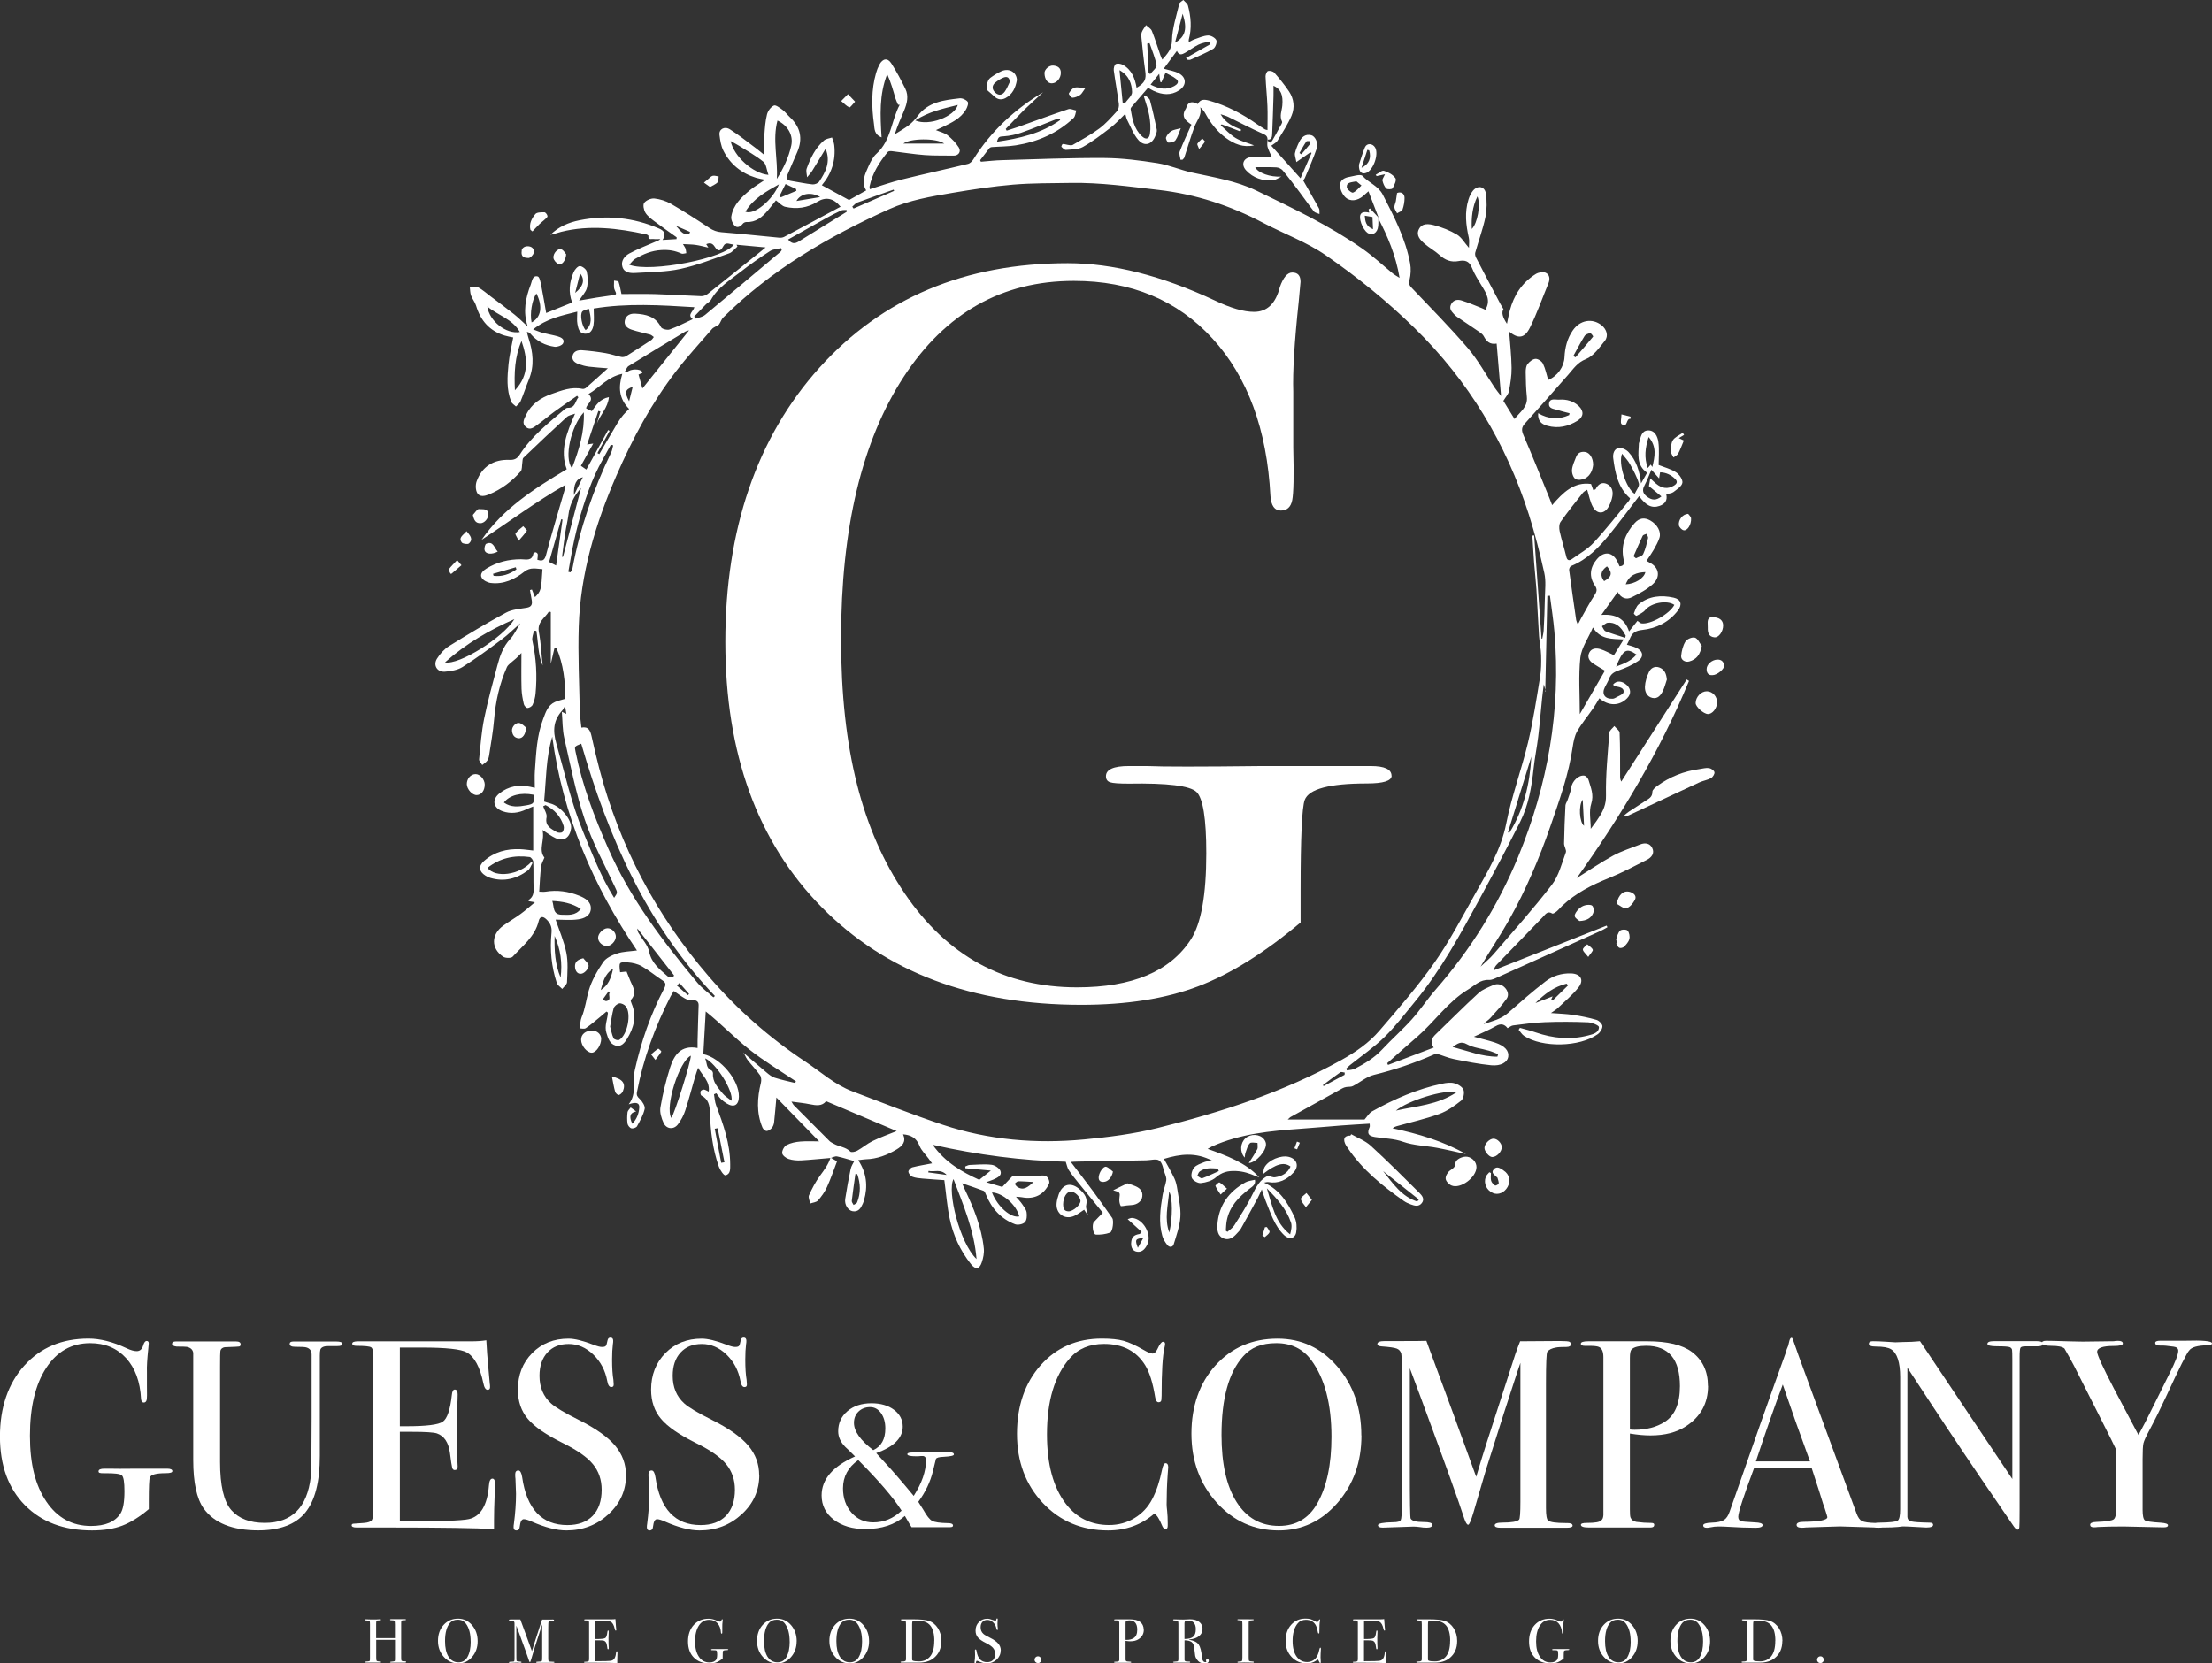
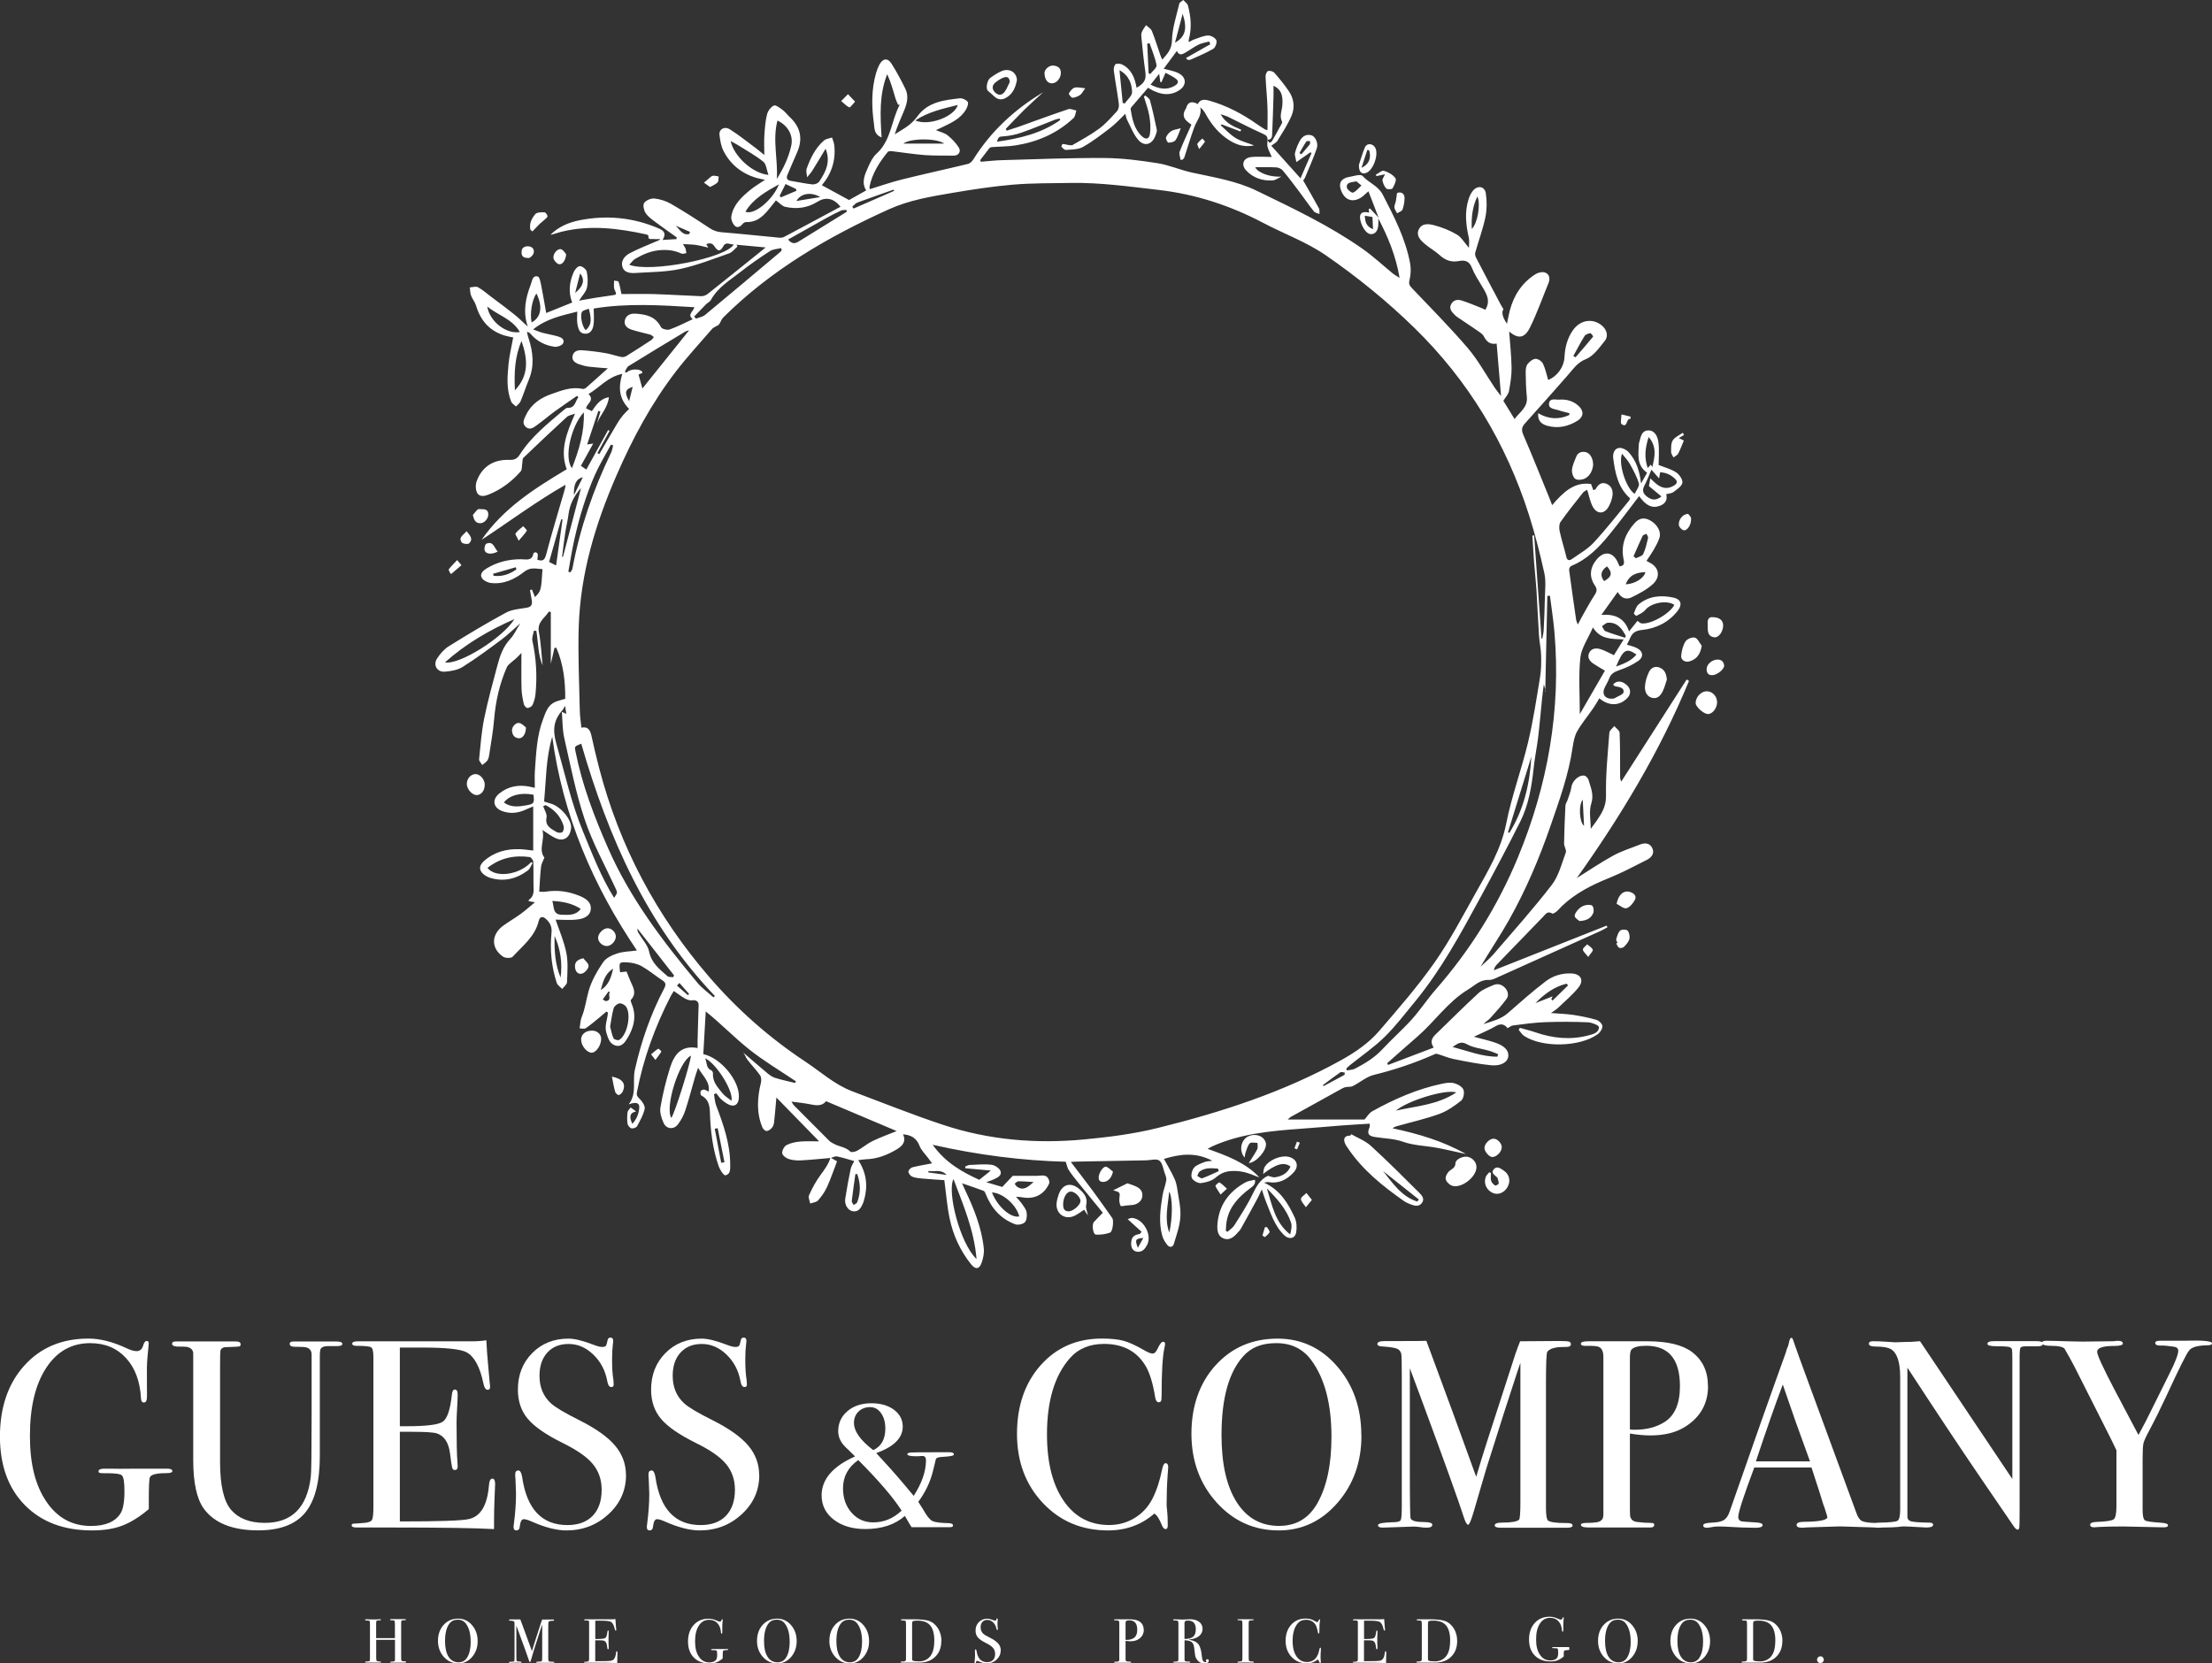
<svg xmlns="http://www.w3.org/2000/svg" id="Layer_2" data-name="Layer 2" viewBox="0 0 401.36 301.9">
  <rect x="0" y="0" width="401.36" height="301.9" fill="#333333" stroke="none" />
  <defs>
    <style> .cls-1 { fill: #fff; } </style>
  </defs>
  <g id="Layer_1-2" data-name="Layer 1">
    <g>
      <path class="cls-1" d="M250.14,39.5c-.58-1.52-1.17-3.05-1.84-4.78-.46.41-.71.65-.98.87-1.03.86-2.33,1.06-3.21.21-.54-.52-.95-1.42-.97-2.15-.02-.92.78-1.41,1.72-1.55.52-.08,1.02-.25,1.54-.31.27-.03.67-.03.82.13,1.11,1.26,2.83,1.78,3.68,3.41,2.06,4,4.13,7.99,4.96,12.46.18.98.13,2.06-.11,3.03-.18.71,0,1.01.45,1.48,3.41,3.59,6.91,7.12,10.13,10.88,1.87,2.19,3.26,4.78,4.88,7.18.3.44.64.86,1.15,1.52-.28-3.35-.54-6.38-.8-9.52-1.27.22-1.86-.43-2.34-1.34-.17-.33-.53-.59-.85-.81-1.33-.92-2.68-1.8-4.01-2.71-.21-.14-.39-.33-.57-.52-.51-.53-.9-1.08-.44-1.85.44-.74,1.16-.8,1.83-.6,1.25.39,2.45.91,3.67,1.39.26.1.51.24.65.31,1.02-1.62.23-2.91-.57-4.23-.69-1.13-1.41-2.26-1.89-3.47-.48-1.22-1.34-1.35-2.36-1.15-1.39.27-2.47-.17-3.49-1.1-.83-.76-1.86-1.3-2.71-2.05-.77-.67-1.6-1.5-1.02-2.64.59-1.16,1.84-.95,2.76-.71,1.43.38,2.87.94,4.14,1.7.82.49,1.35,1.46,2.17,2.4,0-.65.11-1.27-.02-1.83-.53-2.32-.78-4.63-.06-6.94.17-.55.42-1.11.78-1.56.85-1.07,2.17-.87,2.37.45.21,1.41.2,2.93-.08,4.32-.45,2.17-1.24,4.27-1.84,6.42-.08.28.01.68.16.95,1.46,2.83,2.95,5.64,4.44,8.45.15.28.32.54.52.88q-.59.84.63,2.64c.19-.89.32-1.64.51-2.38.74-2.8,2.23-5.1,4.71-6.64.48-.3,1.29-.46,1.77-.25.73.31.87,1.09.55,1.89-1.11,2.7-2.08,5.47-3.37,8.08-.99,1.99-2.15,2.06-3.77.72.16,2.15.41,4.37.44,6.59.02,1.41-.22,2.84-.48,4.24-.1.53-.56,1-1.01,1.74.52.85,1.22,1.98,2.03,3.3,1-1.32,2.43-2.15,2.23-4.02-.16-1.49-.19-3-.21-4.5,0-.49.06-1.09.34-1.45.35-.44.93-.92,1.44-.95.45-.03,1.15.44,1.35.87.45.92.65,1.97.95,2.96,1.7-.69,2.88-2.4,2.96-4.13.08-1.73.5-3.4,1.5-4.85,1.3-1.9,3.55-2.29,5.24-.94.92.74,1.29,1.93.58,2.82-1,1.24-2.05,2.77-3.42,3.31-1.57.62-2.28,1.78-3.24,2.86-2.6,2.94-5.18,5.9-7.82,8.81-.65.71-.67,1.24-.29,2.13,1.64,3.79,3.16,7.62,4.72,11.44.13.33.26.66.49,1.27,1.97-2.3,3.98-4.28,7.06-3.84.15.41.28.76.41,1.12.3-.12.4-.13.42-.18.43-.86,1.11-1.37,2.04-.95.9.41,1.17,1.31,1,2.24-.11.64-.35,1.28-.66,1.85-.76,1.41-2.11,1.47-2.89.06-.49-.9-.67-1.97-1.02-3.09-.17.12-.55.26-.77.53-1.38,1.74-2.78,3.48-4.06,5.3-.29.4-.28,1.15-.17,1.68.34,1.56.84,3.09,1.21,4.65.17.72.57.73,1.02.41,1.34-.95,2.83-1.78,3.93-2.96,2.27-2.45,4.32-5.09,6.45-7.66.09-.11.11-.26.17-.4-2.21-1.95-2.71-4.6-3.06-7.29-.1-.77.16-1.72,1.03-1.85.55-.08,1.37.32,1.77.77,1.36,1.5,1.99,3.37,2.25,5.67.45-.8.78-1.37,1.1-1.94-2.01-1.41-1.55-3.43-1.49-5.33,0-.07.05-.14.07-.21.26-.91.38-2.07,1.55-2.14,1.27-.07,1.77,1.11,1.91,2.07.2,1.45.05,2.95.05,4.2,1.07.43,2.22.72,3.16,1.33.59.38,1.25,1.33,1.15,1.9-.11.65-1,1.2-1.63,1.69-.32.24-.82.25-1.3.38.28,1.13-.24,1.79-1.22,2.13-1.38.48-2.48-.07-3.7-1.78-1.77,2.31-3.51,4.66-5.35,6.93-1.93,2.38-4.05,4.56-6.98,5.75-.2.08-.4.5-.37.73.4,3.03.84,6.06,1.28,9.09.03.2.15.4.3.81.26-.5.42-.84.61-1.17.8-1.4,1.54-2.83,2.43-4.18.43-.65.51-1.07.05-1.74-1.08-1.59-.91-3.24.34-4.74,1.34-1.61,3-1.36,3.83.57.1.23.2.45.31.69.96-.07.85-.7.73-1.28-.53-2.55.33-4.68,1.99-6.54.87-.98,1.81-1.08,2.85-.5,1.27.71,2.03,2.04,1.67,3.15-.24.75-.65,1.46-1.04,2.16-.39.68-.85,1.32-1.31,2.02.26.15.41.24.57.32,1.7.84,2.05,2.59.54,3.94-1.09.98-2.46,1.69-3.79,2.35-.91.45-1.87.25-2.55-.96-.98,1.38-1.88,2.64-2.96,4.16,2.6-.21,4.26.69,5.02,3,.55-.69,1.05-1.31,1.53-1.92.3.2.5.43.72.46,1.68.23,5.14-1.74,5.97-3.36-1.38-.93-4.22-.37-5.28.93-.39.48-1.03.75-1.59,1.06-.07.04-.51-.37-.48-.44.24-.58.43-1.28.88-1.65,1.87-1.54,4.09-1.71,6.35-1.21,1.32.29,1.6,1.25.77,2.33-1.63,2.12-3.91,3.26-6.49,3.53-1.19.13-1.79.52-2.2,1.51-.15.37-.35.72-.57,1.16.6.19,1.16.32,1.67.55,1.27.57,1.48,1.66.35,2.43-1.04.71-2.23,1.25-3.43,1.66-.85.29-1.49.63-1.81,1.51-.2.55-.52,1.05-.78,1.58-.62,1.22,0,2.15,1.39,2.08.14,0,.3-.04.42-.11.57-.35,1.53-.65,1.59-1.08.13-.83-.8-.93-1.49-1.06-.16-.03-.28-.19-.43-.3.61-.78,1.61-.74,2.5.07.78.71.81,1.65.06,2.4-1.4,1.41-3.34,1.45-5.04,0-.36.59-.68,1.19-1.07,1.75-.98,1.42-2.09,2.75-2.95,4.24-.48.84-.67,1.9-.82,2.88-.71,4.95-2.4,9.61-4.02,14.3-2.04,5.9-4.47,11.63-7.53,17.07-1.61,2.87-3.47,5.59-5.16,8.47.8-.76,1.67-1.46,2.38-2.29,3.56-4.15,7.22-8.23,10.55-12.56,1.26-1.64,1.8-3.87,2.54-5.88.16-.44-.33-1.08-.32-1.62.04-2.31.13-4.61.25-6.91.02-.34.28-.66.39-1,.24-.75.57-1.49.67-2.26.13-1.09,1.3-2.31,2.37-2.15.29.04.67.46.76.78.4,1.4,1.02,2.67.49,4.32-.44,1.35-.09,2.96-.09,4.56.32-.43.66-.89,1-1.36.17-.24.32-.49.49-.74.79-1.2,1.31-2.34,1.28-3.97-.07-3.79.32-7.6.61-11.39.03-.42.59-.8.9-1.2.33.41.94.8.96,1.22.11,2.55.08,5.11.09,7.67,0,.36-.03.72.21,1.19,3.96-6.18,7.91-12.35,11.87-18.53.14.09.28.17.42.26-5.29,12.82-12.41,24.6-20.36,35.78,2.14-1.33,4.3-2.81,6.58-4.06,1.55-.85,3.28-1.38,4.93-2.04.89-.35,1.75-.23,2.18.65.48.98-.15,1.73-.98,2.15-2.28,1.16-4.55,2.36-6.92,3.32-3.09,1.24-6,2.72-8.44,5.02-.35.33-.64.71-1,1.01-.23.19-.66.48-.8.39-.88-.54-1.23.14-1.7.62-2.78,2.88-5.57,5.75-8.35,8.63-.25.26-.46.55-.55,1.05,6.82-2.7,13.65-5.41,20.47-8.11.05.1.09.2.14.3-.4.22-.78.46-1.2.65-6.21,2.8-12.41,5.6-18.63,8.39-.53.24-1.12.55-1.66.52-1.61-.09-2.57,1-3.78,1.73-3.69,2.23-6.07,5.84-9.25,8.59-1.83,1.58-3.63,3.19-5.44,4.79.05.11.1.21.15.32,2.73-1.04,5.45-2.07,8.29-3.15-.71-1.04-.34-1.74.36-2.41,2.59-2.49,5.12-5.05,7.77-7.48.73-.67,1.75-1.04,2.68-1.45.76-.33,1.52-.15,2.11.47.56.59.75,1.39.31,2.01-.89,1.23-1.92,2.35-2.94,3.48-.36.4-.86.67-1.24,1.11,1.55-.52,3.14-.87,4.43-2.01,2.23-1.96,4.46-3.93,6.81-5.73,1.31-1,2.91-1.51,4.64-1.45,1.71.06,2.41,1.18,1.35,2.53-1.1,1.39-2.5,2.54-3.79,3.78-.29.27-.65.47-1.22.88,1.51.12,2.76.15,3.99.33,1.44.22,2.87.5,4.27.91.46.13,1.08.75,1.08,1.15,0,.5-.43,1.16-.88,1.47-3.26,2.32-10.02,2.46-13.32.3-.4-.26-.67-.74-1-1.12.08-.12.16-.23.23-.35.96.27,1.93.5,2.88.83,3.12,1.07,6.28,1.39,9.5.55.87-.23,1.96-.47,1.96-1.53,0-.3-1.28-.83-1.99-.86-2.6-.11-5.21-.12-7.82-.02-1.93.07-3.86.35-5.78.59-.32.04-.61.3-.99.5-.49-.64-1.14-.97-2.15-.37-1.18.69-2.47,1.21-3.96,1.92,1.51.41,2.7.68,3.86,1.07,1.77.6,2.55,1.5,2.37,2.6-.16.95-1.32,1.68-3.09,1.51-2.28-.22-4.54-.68-6.8-1.13-1.04-.21-2.02-.66-3.05-.95-.2-.06-.49.11-.72.21-3.46,1.51-7.02,2.71-10.7,3.61-1.36.33-2.55,1.38-3.84,2.04-.34.17-.8.1-1.2.17-.24.04-.49.12-.7.24-3.14,1.73-6.27,3.47-9.41,5.21-.09.05-.16.14-.49.44h13.93c.46-.51.82-1.17,1.38-1.48,4.02-2.24,8.2-4.07,12.73-5.02.71-.15,1.5-.26,2.17-.08.64.17,1.46.64,1.67,1.19.21.54,0,1.63-.42,1.97-1.21.96-2.54,1.9-3.98,2.42-2.53.91-5.17,1.5-7.76,2.23-.23.07-.45.16-.7.37,4.65.99,9.15,2.31,13.31,4.67-1.75-.38-3.5-.8-5.26-1.13-2.04-.38-4.2-.41-6.13-1.09-1.72-.61-3.42-.59-5.13-.87-1.28-.21-1.44-.68-.95-1.83.05-.12,0-.28,0-.59-1.76.11-3.46.2-5.16.33-2.45.19-4.89.42-7.34.59-5.51.4-11,.9-16.13,3.22-.19.09-.36.2-.77.43,3.52,1.26,6.85,2.47,9.37,5.16-.22-.07-.45-.13-.66-.22-1.14-.5-2.23-.86-3.57-.92-1.52-.06-2.55.21-3.67,1.18-.69.6-1.76.91-2.7,1.01-.53.06-1.42-.45-1.63-.92-.22-.49.01-1.42.39-1.87.42-.51,1.21-.74,1.87-1.02.35-.15.77-.14,1.45-.24-3.02-1.59-5.82-1.24-8.78-.34.65,1.19,1.33,2.34,1.89,3.54.29.61.44,1.31.54,1.99.24,1.66.66,3.35.55,5-.11,1.68-.71,3.33-1.21,4.97-.17.56-.79.6-1.15.14-.4-.5-.77-1.09-.93-1.7-.68-2.46-.34-4.95.07-7.41.15-.89.52-1.74.66-2.63.07-.42-.13-.91-.29-1.34-.28-.79-.41-1.86-.98-2.26-.54-.38-1.58-.05-2.39-.04-4.15.08-8.29.15-12.44.23-.35,0-.7.03-1.22.06,1.41,1.85,2.73,3.55,4.01,5.28,1.2,1.62,2.35,3.27,3.52,4.92.29.41.09,2.45-.41,2.63-.8.29-1.72.41-2.58.36-.52-.03-.76-1.83-.35-2.28.51-.56,1.04-1.08,1.62-1.68-1.48-1.81-2.94-3.59-4.39-5.38-.62-.77-1.25-1.55-1.79-2.37-.26-.38-.33-.89-.55-1.51-7.9-.21-15.91-1.22-24.14-3.08,2.3,3.25,5.35,4.94,8.45,6.36.7-.56,1.31-1.05,2.1-1.68-1.66-.15-3.14-.28-4.62-.42-.01-.11-.02-.22-.03-.32.27-.1.54-.27.82-.28,1.32-.05,2.66-.19,3.96-.03.6.07,1.45.63,1.63,1.16.28.82-.61,1.2-1.28,1.51-.35.16-.73.27-1.32.49,1.14.33,2.07.61,2.91.86.71-.75,1.42-1.5,1.91-2.02,1.66,0,3.05,0,4.45,0,.78,0,1.67-.35,2.08.69.09.22.15.53.06.73-.93,2.03-2.71,2.91-4.95,2.47-.28-.06-.58-.05-1.06-.09.44.52.82.89,1.11,1.32.33.48.74.99.82,1.52.09.59.04,1.43-.32,1.79-.36.37-1.28.55-1.78.36-2.57-.97-4.27-2.88-5.29-5.41-.1-.24-.22-.57-.41-.65-1.22-.47-2.46-.87-3.91-1.37.21.47.34.78.48,1.08,1.63,3.42,3.06,6.91,3.46,10.71.09.84-.09,1.76-.37,2.57-.42,1.26-1.14,1.35-1.96.31-1.95-2.45-3.24-5.25-3.87-8.3-.47-2.24-.64-4.55-.96-6.94-1.16-.08-2.57-.17-3.98-.29-.62-.06-1.26-.11-1.82-.33-.33-.13-.69-.58-.72-.92-.02-.25.41-.71.72-.79,1.13-.29,2.28-.47,3.57-.72-.2-.28-.42-.58-.64-.88-.56-.77-1.31-1.46-1.64-2.32-.55-1.4-1.52-1.95-2.98-2.07.61,1.33-.1,2.1-1.16,2.74-1.72,1.03-3.55,1.73-5.59,1.79-.42.01-.84.1-1.38.16,1.54,2.36,1.77,4.75,1.05,7.27-.06.21-.13.42-.22.62-.35.81-.79,1.55-1.84,1.38-.85-.14-1.52-1.2-1.35-2.25.28-1.8.6-3.61.98-5.39.12-.58.49-1.11.66-1.46-1-.28-2.05-.63-3.13-.85-.36-.07-.78.19-1.18.3l.03-.02c-1.79.15-3.57.34-5.36.44-.76.04-1.57-.02-2.28-.26-.48-.15-1.13-.66-1.16-1.06-.04-.48.37-1.24.8-1.46.75-.39,1.65-.57,2.5-.64,1.15-.1,2.32-.03,3.41-.03-2.66-2.73-5.31-5.45-7.76-7.96-.12,1.37-.25,2.95-.42,4.52-.04.35-.18.74-.41,1-.23.27-.62.55-.94.56-.26,0-.65-.35-.76-.63-1.12-2.68-.95-5.4-.27-8.16.1-.42.06-1.02-.18-1.35-.7-.99-1.56-1.85-2.29-2.82-.33-.44-.47-1.01-.76-1.29,1.41,1.21,2.81,2.43,4.23,3.62.45.38.95.78,1.49.96,1.21.39,2.46.64,3.7.95.05-.1.11-.19.16-.29-2.84-1.92-5.8-3.67-8.47-5.79-2.68-2.13-5.07-4.62-7.9-6.9-.15,2.59-.3,5.19-.44,7.75,3.17.67,6.53,4.77,6.46,7.73-.03,1.55-.92,2.03-2.24,1.21-.37-.23-.73-.5-1.04-.81-.31-.31-.55-.68-.82-1.03-.14.06-.28.13-.42.19.12.67.15,1.37.38,1.99,1.31,3.47,2.55,6.95,2.56,10.72,0,.8.09,1.8-.87,1.99-.29.06-.97-.95-1.19-1.57-1.12-3.16-1.51-6.46-1.62-9.8-.04-1.27-.24-2.45-1.55-3.11-.15-.07-.21-.53-.14-.76.05-.16.39-.34.59-.32.27.02.52.21.88.37.27-1.85-1.15-2.89-1.92-4.33-.19.55-.39,1.09-.55,1.64-.59,2.04-1.12,4.09-1.78,6.11-.29.89-.76,1.76-1.32,2.51-.75,1.01-2.08.91-2.61-.23-.4-.86-.73-1.94-.58-2.83.42-2.44,1-4.86,1.75-7.22.72-2.25,1.94-4.14,4.99-3.56,0-.51,0-.9,0-1.28.06-2.16.11-4.32.19-6.48.03-.69-.47-1.01-1.18-.9-.41.06-.92-.12-1.3-.33-.66-.37-1.27-.85-2.02-1.36-.21.35-.42.66-.6,1-2.81,5.51-4.93,11.26-6.09,17.35-.11.59.08.85.51,1.25.47.45,1.01,1.28.89,1.81-.24,1.1-.84,2.14-1.39,3.15-.14.25-.73.44-1.03.36-.29-.08-.64-.52-.69-.84-.1-.68-.08-1.39,0-2.08.04-.3.37-.57.57-.86.28.2.56.41.99.72-1.14.23-1.31.93-.69,2.24.81-.86,1.19-1.86,1.26-2.95.06-.85-.57-1.06-1.92-.58,1.53-1.95.66-4.2,1.12-6.26,1.15-5.15,2.85-10.07,5.3-14.73.36-.69.37-1.08-.31-1.52-1.26-.82-2.42-1.8-3.72-2.54-.75-.43-1.69-.65-2.56-.71-1.6-.1-1.61-.02-1.39,1.79.42-.05.84-.09,1.17-.13.23.57.45,1.13.68,1.68.49,1.13,1.25,2.24.12,3.45-.1.1.02.47.12.69.97,2.28.4,4.39-.81,6.37-.44.73-1.08,1.56-2.12,1.24-1.05-.32-1.33-1.29-1.64-2.29-.4-1.29.21-2.47.27-3.69-.09-.06-.17-.13-.26-.19-.38.32-.75.65-1.13.96-.87.7-1.71,1.45-2.63,2.06-.29.19-.82.03-1.11.03.14-.81.13-1.46.36-2.01.65-1.56.83-3.24,1.29-4.83.53-1.83,1.54-3.57,2.61-5.16.52-.77,1.61-1.28,2.55-1.59,1.07-.36,2.26-.36,3.59-.54-7.93-11.7-13.46-24.52-15.37-38.8-1.16,3.88-1.1,7.79-1.48,11.76.4.12.76.26,1.13.35,1.93.51,3.96,3.04,3.77,4.53-.21,1.64-1.3,2.46-2.82,1.77-.75-.34-1.41-.87-2.38-1.48.49,1.82-.79,3.54.36,5.01-.23.6-.55,1.11-.61,1.64-.17,1.49-.23,2.98-.33,4.55.44,0,.79.05,1.14,0,2.12-.35,4.17-.06,6.13.74,1.06.43,2.17,1.05,2.09,2.39-.08,1.28-1.27,1.75-2.28,1.89-1.41.2-2.86.05-4.11.05.64,1.91,1.53,3.93,1.95,6.03.34,1.72.19,3.55.12,5.33-.02.42-.57.82-.87,1.22-.34-.36-.85-.67-.99-1.1-.97-2.96-1.26-6.01-.95-9.1.11-1.04-.24-1.78-.94-2.44-.64-.62-1.18-.54-1.38.3-.68,2.83-2.91,4.51-4.73,6.49-.27.3-1.32.28-1.73,0-2.22-1.51-2.19-4.01,0-5.62,1.03-.75,2.15-1.39,3.18-2.14.83-.6,1.59-1.3,2.59-2.12-.58-.1-.85-.15-1.15-.2.03-.1.03-.23.1-.28.71-.5.84-1.19.81-2.01-.06-1.61.01-3.23-.06-4.85-.01-.31-.4-.84-.67-.87-2.8-.38-5.38.18-7.64,1.97,1.45,1.88,5.76,1.29,7.92-1.04.09.05.18.09.27.14-.28.46-.46,1.06-.86,1.36-2.05,1.53-4.32,2.11-6.83,1.35-.31-.09-.62-.24-.89-.42-1.15-.73-1.28-1.71-.26-2.62,1.88-1.68,4.15-2.27,6.62-2.16.76.03,1.51.16,2.33.24v-8c-.47.2-.89.35-1.29.54-1.38.65-2.81.84-4.26.33-1.73-.61-2.01-2.12-.55-3.27,1.62-1.28,3.5-1.6,5.51-1.18.24.05.48.11.88.2,0-1.08-.06-2.07.01-3.05.23-3.2.34-6.43,1.51-9.47.45-1.19.83-2.47,2.14-3.06.55-.24,1.15-.36,1.86-.58.02-3.09-.31-6.27-1.62-9.27-.11,0-.22.02-.33.03-.2.88-.41,1.75-.67,2.88v-9.39c-.12-.03-.23-.05-.35-.08-.72,1.18-2.17,1.87-1.81,3.74.38,1.98.46,4.02.68,6.04-.86-1.97-.79-4.18-1.14-6.28-.15-.01-.29-.02-.44-.03-.11.61-.41,1.27-.28,1.83.7,3.18.88,6.38.57,9.62-.07.68-.25,1.38-.53,2-.13.29-.59.56-.92.58-.22.01-.61-.41-.67-.69-.21-.92-.39-1.86-.42-2.81-.06-2.05-.02-4.11-.02-6.49-.45.46-.7.74-.97.98-.34.31-.72.58-1.06.89-.22.21-.48.42-.6.69-1.35,3.04-2.05,6.23-2.33,9.54-.18,2.15-.57,4.28-.89,6.41-.05.36-.15.75-.35,1.03-.23.32-.6.54-.91.8-.2-.35-.61-.73-.57-1.05.25-2.47.43-4.96.92-7.38.65-3.22,1.54-6.39,2.38-9.57.46-1.77,1.04-3.48,2.36-4.89.69-.74,1.12-1.72,1.81-2.83-1.24,1.09-2.25,2.09-3.37,2.93-2.32,1.73-4.65,3.45-7.09,4.99-.9.57-2.13.77-3.23.86-1.4.1-2.17-1.18-1.42-2.37.55-.87,1.31-1.73,2.18-2.27,3.39-2.11,6.82-4.17,10.33-6.07,1.1-.6,2.5-.68,3.78-.9.88-.15,1.03-.63.9-1.38-.11-.61-.21-1.21-.32-1.82.12-.03.24-.07.35-.1.18.45.36.9.56,1.38,1.1-1.14,1.12-1.2,1.36-5.08-1.12-.06-2.17-.42-3.28.45-1.76,1.39-3.76,2.34-6.09,2.06-.6-.07-1.37-.46-1.65-.94-.4-.7.23-1.3.85-1.68,1.92-1.18,4.03-1.69,6.28-1.69.88,0,2,.4,2.24-1.05.02-.1.3-.23.43-.21.14.03.35.21.36.34.03.31-.04.64-.07,1.01.87.29,1.3.17,1.58-.89,1.01-3.85,2.18-7.66,3.28-11.49.11-.37.23-.74.24-1.22-5.29,3.02-10.15,6.66-15.22,9.99,3.92-5.69,9.55-9.29,15.45-12.81-1.3-3.45.01-6.68,1.51-10.09-.51.2-1.13.27-1.5.61-2.66,2.43-5.27,4.91-7.87,7.4-.19.18-.14.6-.2.92-.1.53,0,1.22-.31,1.56-1.59,1.81-3.49,3.25-5.74,4.17-.75.31-1.67.5-2.11-.23-.33-.55-.36-1.5-.13-2.14.96-2.68,3.09-4.02,5.96-3.9.83.03,1.38-.18,1.87-.96,2.11-3.3,5.15-5.7,8.1-8.19.16-.14.39-.3.58-.3,1.42.06,1.36-1.21,1.95-1.9-.08-.09-.15-.19-.23-.28-1.36.95-2.73,1.87-4.07,2.84-1.07.78-2.06,1.65-3.14,2.42-.6.43-1.3,1.06-2.07.41-.81-.68-.32-1.49.03-2.21.95-1.99,2.66-3.11,4.64-3.8,1.78-.62,3.58-1.35,5.56-.92.21.05.53-.06.69-.21,1.3-1.13,2.57-2.29,3.94-3.52-1.19-.1-2.32-.16-3.45-.3-.61-.08-1.22-.24-1.8-.45-.68-.25-1.34-.67-1.15-1.52.19-.86.98-1.07,1.74-1.01,1.42.11,2.83.28,4.23.52.96.16,1.9.5,2.86.7.29.06.67-.01.91-.16,1.53-.95,3.04-1.92,4.54-2.91.19-.13.31-.36.46-.55-.22-.15-.42-.37-.66-.44-1.12-.31-2.28-.53-3.38-.9-.75-.25-1.44-.78-1.21-1.71.22-.91,1-1.24,1.88-1.19,1.92.11,3.68.48,4.68,2.46.17.33,1.13.56,1.56.41,1.41-.5,2.75-1.2,4.2-1.87-1.08-.81.1-1.37.29-2.17-6.17-.38-12.25-.76-18.27.24,0,1.05.12,2.06-.04,3.02-.13.77-.53,1.61-1.56,1.55-1.05-.06-1.2-.99-1.35-1.75-.13-.67-.03-1.38-.03-2.26-2.83.72-5.53,1.24-8.01,3.23.73.26,1.26.5,1.81.64.88.23,1.79.37,2.66.62.62.18,1.34.55.96,1.28-.2.38-1.04.68-1.53.61-1.71-.24-3.21-.99-4.36-2.34-.13-.16-.28-.3-.66-.36.09.38.16.77.29,1.14.82,2.5,1.1,4.99.06,7.51-.53,1.3-.96,2.65-1.51,3.95-.15.37-.54.63-.83.94-.29-.29-.72-.52-.86-.87-.9-2.22-.71-4.55-.49-6.84.15-1.59.55-3.15.85-4.82-.47-.1-1.04-.19-1.59-.36-2.72-.84-4.34-2.72-5.15-5.41-.19-.64-.67-1.2-.91-1.84-.17-.46-.16-.99-.22-1.48.5-.02,1.09-.23,1.47-.03.83.45,1.55,1.1,2.31,1.67,1.44,1.08,2.89,2.15,4.29,3.27.81.65,1.55,1.4,2.44,2.21-.92-2.69-.4-5.2.55-7.65.24-.62.28-1.69,1.26-1.45.34.08.53,1.11.65,1.74.33,1.6.58,3.22.88,4.89,1.48-.6,3.05-1.23,4.72-1.9-.73-1.86-.51-3.72.26-5.5.2-.47.74-1.11,1.13-1.11.43,0,1.16.57,1.25,1,.2.95.25,2,.03,2.94-.18.77-.85,1.42-1.43,2.32,1.18-.2,2.17-.38,3.16-.54.97-.15,1.95-.3,2.92-.43.78-.1.75-.21.39-.96-.23-.48-.09-1.13-.12-1.7.28.06.77.06.82.2.23.68.35,1.4.53,2.24,1.96,0,4.01-.05,6.05.01,2.82.09,5.63.28,8.45.38.39.01.85-.18,1.16-.42,3.13-2.48,6.23-4.99,9.35-7.49.3-.24.6-.49,1.15-.94-1.96-.18-3.62-.34-5.28-.49l.17.33c-.5.42-.93,1.03-1.5,1.23-2.92,1.02-5.83,2.18-8.85,2.83-2.62.57-5.37.56-8.07.73-.94.06-2.07.02-2.44-1.05-.37-1.09.36-2,1.23-2.48,1.53-.83,3.18-1.45,4.78-2.15.28-.12.59-.19.86-.47-.43,0-.86.04-1.29-.01-.36-.04-.97.23-.87-.57,0-.08-.26-.24-.42-.27-5.11-1.11-10.24-1.75-15.42-.46-.65.16-1.27.42-1.95.54,1.47-1.47,3.31-2.25,5.28-2.64,4.94-.98,9.75-.51,14.4,1.49.94.4,1.38.95.67,2.08.94-.05,1.73-.1,2.53-.15.01-.11.02-.21.03-.32-1.38-.99-2.78-1.96-4.13-2.98-.58-.44-1.21-.92-1.56-1.52-.29-.49-.47-1.42-.2-1.77.37-.47,1.24-.84,1.84-.78,1.03.11,2.1.45,3,.96,2.37,1.37,4.69,2.86,6.97,4.38.7.46,1.35.71,2.2.78,3.49.28,6.97.66,10.46.99.31.03.67-.01.93-.15,3.29-1.74,6.57-3.51,9.85-5.27.13-.07.27-.13.38-.19-1.28-1.59-2.71-1.84-4.22-.9-1.8,1.13-3.79,1.37-5.82.91-.59-.13-1.08-.73-1.69-1.17-.41.52-.92,1.18-1.46,1.82-1.02,1.21-2.17,2.19-3.91,2.11-.21,0-.5.13-.63.3-.42.53-1,.86-1.48.37-.39-.39-.7-1.14-.62-1.66.34-2.13,1.85-3.53,3.42-4.82.78-.65,1.68-1.16,2.7-1.86-.64-.14-1.15-.21-1.64-.36-2.65-.82-4.68-2.46-5.92-4.93-.43-.86-.58-1.88-.7-2.85-.13-1.02.89-1.64,1.89-1.01,1.67,1.05,3.2,2.31,4.79,3.48.42.31.82.66,1.45,1.17,0-1.39-.06-2.49.01-3.57.09-1.27.17-2.56.48-3.79.16-.63.69-1.36,1.25-1.61.34-.16,1.1.44,1.59.8.49.37.87.9,1.32,1.32,1.91,1.79,2.37,3.88,1.34,6.29-.6,1.41-1.23,2.8-1.81,4.21-.25.61.02.96.68,1.06,1.3.2,2.59.5,3.89.63.4.04,1.01-.2,1.22-.52,1.17-1.75,2.12-3.59,1.15-5.95-.8,1.33-1.58,2.66-2.41,3.98-.27.43-.63.8-.95,1.2-.03-.53-.23-1.12-.07-1.58.69-1.91,1.57-3.74,3.14-5.1.37-.32.97-.37,1.46-.54.14.46.35.91.4,1.37.32,2.77-.49,5.21-2.25,7.29,1.7.93,3.33,1.81,4.94,2.69.9-.5,1.97-1.11,3.11-1.75-.95-1.49-.22-2.95.41-4.36.37-.83.81-1.72,1.47-2.31,2.66-2.41,2.66-5.99,4.2-8.87-.1,0-.2,0-.3-.01-.15-.37-.34-.73-.46-1.11-.43-1.48-.84-2.97-1.51-4.43-1.47,3.7-1.26,7.52-1.02,11.47-1.37-.53-1.27-1.6-1.38-2.42-.43-3.1-.5-6.21.38-9.26.15-.52.35-1.04.6-1.52.62-1.15,1.51-1.28,2.19-.2.94,1.47,1.76,3.02,2.53,4.59.64,1.31.3,2.67-.23,3.94-.57,1.38-1.21,2.74-1.7,4.31.86-.55,1.75-1.04,2.55-1.65.6-.47,1.15-1.05,1.6-1.66,1.91-2.59,4.78-2.89,7.61-3.22.49-.06,1.21.26,1.48.64.19.27-.09,1.02-.34,1.44-.96,1.59-2.58,2.34-4.17,3.11-.39.19-.78.36-1.26.58.81.34,1.57.5,2.11.93.78.63,1.51,1.38,2.04,2.22.48.77-.08,1.5-.93,1.48-1.75-.04-3.5.03-5.24-.1-2-.15-3.98-.48-5.97-.71-.25-.03-.63-.01-.75.14-1.51,1.86-2.8,3.86-3.3,6.26-.03.13.02.29.04.5,1.98-.61,3.9-1.29,5.86-1.77,3.97-.99,7.98-1.85,11.96-2.82.38-.09.77-.49.99-.85,3.19-5.1,7.49-9.06,12.64-12.15-1.14,1.06-2.31,2.1-3.43,3.19-1.14,1.12-2.23,2.3-3.35,3.46.06.11.11.22.17.32.69-.23,1.39-.44,2.08-.68,3.03-1.08,6.05-2.2,9.09-3.22.42-.14.98.15,1.47.24-.16.47-.19,1.07-.51,1.37-2.95,2.77-6.51,4.32-10.47,4.95-1.43.23-2.91.21-4.36.32-.16.01-.37.1-.47.23-.56.71-1.1,1.43-1.65,2.15.05.09.09.18.14.28,1.28-.1,2.56-.26,3.85-.29,6.2-.17,12.4-.43,18.59-.39,3.2.02,6.42.44,9.6.94,2.11.33,4.12,1.23,6.21,1.69,3.99.88,8.05,1.5,11.77,3.3,6.58,3.19,13.21,6.32,19.22,10.54,1.95,1.37,3.7,3.01,5.54,4.52.27.22.6.39,1.19.76-.69-4.09-2.17-7.57-3.94-10.94l.03.03ZM279.68,115.89c.05,0,.1.02.16.02.08-.49.22-.98.25-1.47.1-1.94.19-3.89.22-5.83.03-1.54.23-3.14-.1-4.61-.79-3.57-1.69-7.12-2.8-10.6-4.15-12.97-10.97-24.31-20.74-33.86-4.98-4.87-10.38-9.25-16.08-13.19-3.48-2.41-7.59-3.9-11.37-5.89-5.97-3.15-12.24-5.21-18.99-5.99-5.31-.61-10.59-1.36-15.95-1.27-3.49.06-6.98.02-10.45.31-3.7.31-7.39.88-11.05,1.5-3.88.66-7.79,1.31-11.41,2.94-11.07,4.99-21.46,11.03-30.14,19.67-.34.33-.47.86-.76,1.25-.14.19-.43.27-.64.4-.2.13-.45.22-.6.4-2.2,2.56-4.51,5.04-6.57,7.72-4.47,5.81-7.9,12.22-10.82,18.94-3.81,8.77-6.53,17.8-6.83,27.4-.16,5.06.09,10.13.19,15.2.02,1.02.18,2.03.29,3.13,1.29-.26,1.62.55,1.85,1.58.42,1.92.87,3.84,1.37,5.75,3.69,14.19,10.4,26.81,19.95,37.89,5.1,5.92,10.93,11.07,17.47,15.4,2.81,1.86,5.32,4.18,8.53,5.39,5.47,2.06,10.9,4.24,16.45,6.08,8.31,2.76,16.91,3.47,25.59,2.65,4.46-.42,8.95-.99,13.28-2.06,11.58-2.86,22.89-6.51,33.4-12.35,2.61-1.45,5.01-3.11,6.92-5.34,3.46-4.03,6.97-8.05,10.01-12.39,2.78-3.96,5.04-8.31,7.42-12.55,2.26-4.03,4.64-7.95,5.57-12.65.98-4.96,2.77-9.76,3.95-14.69.93-3.89,1.53-7.87,2.18-11.82.22-1.33.24-2.7.2-4.05-.03-1.16-.3-2.31-.38-3.48-.18-2.81-.3-5.63-.47-8.44-.1-1.57-.29-3.13-.41-4.7-.13-1.69-.22-3.39-.33-5.08.11,0,.22-.02.33-.02.44,6.23.89,12.46,1.33,18.69ZM244.27,193.94c.04.11.09.22.13.33.49-.1,1.03-.09,1.45-.31,1.79-.93,3.51-1.96,4.92-3.47,1.75-1.88,3.69-3.58,5.4-5.48,1.54-1.72,2.81-3.67,4.33-5.41,6.29-7.19,11.29-15.21,14.93-24.01,5.41-13.1,7.84-26.75,6.61-40.95-.19-2.18-.53-4.35-.81-6.52l-.47.03c-.13,5.78-.25,11.56-.38,17.34.03,0,.07.01.1.02-.1-.37-.2-.74-.36-1.32-.13,1.03-.24,1.83-.32,2.63-.24,2.3-.42,4.61-.7,6.91-.23,1.91-.63,3.81-.83,5.72-.36,3.35-.92,6.67-2.44,9.7-2.36,4.71-4.84,9.36-7.35,13.98-3.5,6.44-7,12.89-11.68,18.59-1.81,2.2-3.55,4.5-5.58,6.49-1.92,1.88-4.17,3.42-6.28,5.11-.24.19-.45.42-.67.63ZM143.61,199.94c.23.35.31.55.46.69,2.15,2.17,4.3,4.33,6.46,6.48.2.2.48.31.73.46.97.56,2.18.58,3.04,1.44.18.18.88.03,1.23-.16.96-.53,1.8-1.27,2.78-1.75,1.41-.69,2.9-1.21,4.39-1.82-4.24-1.79-8.48-3.59-12.81-5.42-.73.93-1.78.79-2.91.56-1.05-.22-2.12-.31-3.38-.49ZM105.45,134.98c-1.24.5-1.22.49-1.02,1.45,1.22,6.1,3.41,11.84,5.92,17.54,4,9.11,9.91,16.85,16.18,24.38.83,1,1.94,1.78,2.92,2.66.09-.08.18-.16.27-.24-12.39-12.96-19.33-28.81-24.26-45.8ZM106.38,85.23c1.34-2.44,2.65-4.81,3.96-7.18.09.05.18.1.27.15-.74,1.34-1.47,2.69-2.21,4.03.11.06.23.13.34.19,1.09-1.87,2.17-3.75,3.28-5.61.31-.52.67-1.02,1.06-1.49.36-.43.78-.81,1.07-1.1-1.87-1.91-1.97-3.92-1.24-6.37-2.67.55-4.11,2.49-6.12,3.66,1.2,1.23-.43,1.77-.43,2.62.35.17.68.33,1.03.49.75-1.06,1.42-2.21,3.09-2.54-.18,1.93-1.56,3.18-2.16,4.76.21-.72.41-1.43.62-2.15-.12-.04-.25-.07-.37-.11-.67,1.99-1.33,3.98-2.04,6.09.57-.09.85-.13,1.11-.17-.77,1.39-1.5,2.71-2.24,4.04.45.31.71.49.98.68ZM286.66,129.59c1.57-2.7,3.07-5.3,4.55-7.87-.81-.49-1.48-.85-2.11-1.28-.7-.47-1.14-1.14-.74-1.97.4-.83,1.26-.89,2.02-.66.82.25,1.58.69,2.46,1.1.55-.89,1.13-1.82,1.77-2.86-2.16-.12-4.18.06-5.58-2.17-.86,1.98-2.08,3.68-2.28,5.48-.35,3.29-.1,6.65-.1,10.23ZM111.42,162.96c.69-.98.63-.96.17-1.95-1.89-4.09-4.09-8.07-5.51-12.32-1.61-4.8-2.57-9.82-3.7-14.76-.34-1.49-.3-3.08-.44-4.74.38.17.56.25.82.37-.08-.49-.15-.88-.24-1.46-.23.4-.31.62-.45.78-1.65,1.8-1.82,3.65-1.12,6.08,1.52,5.36,2.71,10.81,4.85,15.99,1.68,4.06,3.23,8.17,5.64,12.02ZM114.17,48.05c3.87,1.49,17.52-1.2,18.97-3.68-.7.04-1.42-.6-1.92.35-.48.92-.96.97-1.54.05-.42-.66-.89-.73-1.53-.45.12.2.21.34.38.62-.88-.19-1.58-.39-2.29-.49-.69-.1-1.38-.09-2.32-.15.28.48.42.65.48.85.08.26.09.54.13.8-.3.03-.65.18-.89.07-1.15-.52-2.21-.71-3.58-.64-1.87.1-3.32.74-4.81,1.6-.38.22-.65.63-1.08,1.07ZM113.37,67.46c.08.06.16.12.25.18.15-.1.28-.22.44-.3.9-.5,2.55-.3,2.5.34-.22.09-.47.2-.7.3.24.86.46,1.66.7,2.53,2.82-3.52,5.63-7.02,8.47-10.55-.24.07-.47.1-.65.2-3.45,2.08-6.91,4.16-10.33,6.28-.31.19-.45.67-.67,1.02ZM125.94,57.44c.12.13.24.26.36.39.56-.22,1.21-.32,1.65-.69,4.57-3.78,9.11-7.61,13.65-11.43.1-.08.16-.21.24-.32-.04-.12-.08-.24-.12-.36-.68.17-1.46.18-2.01.54-1.84,1.19-3.65,2.44-5.37,3.8-1.93,1.52-4.11,2.8-5.35,5.07-.18.33-.61.51-.89.79-.72.73-1.43,1.47-2.14,2.21ZM173.01,214c-1.19,2.17,1.11,11.58,4.18,14.51-.43-5.22-2.39-9.75-4.18-14.51ZM80.74,120.21c2.55.54,10.55-4.48,12.59-7.84-4.52,1.98-8.75,4.42-12.59,7.84ZM111.24,80.82c-.13-.04-.27-.07-.4-.11-.96,1.8-2.03,3.55-2.86,5.4-.85,1.89-1.55,3.86-2.18,5.84-.62,1.95-1.13,3.94-1.58,5.93-.44,1.95-.74,3.92-1.1,5.89.13.03.26.07.39.1.12-.23.31-.45.36-.7,1.37-7.35,3.79-14.34,7.03-21.06.19-.4.24-.87.36-1.3ZM140.96,32.46c1.18-1.88,2.14-3.86,2.61-6.03.41-1.86-.6-3.65-2.5-4.55-.94,3.52.11,7.05-.12,10.58ZM110.71,186.34c.18.66.3,1.42.61,2.09.1.23.8.44,1.02.31,1.5-.87,2.27-4.75,1.21-6.1-.24-.31-.82-.6-1.18-.53-.4.08-.92.51-1.03.9-.3,1.04-.42,2.13-.64,3.34ZM299.44,86.82c.39.36.71.68,1.07.98,1.09.9,2.14.99,3.22.33.55-.34.73-.72.21-1.22-.76-.74-1.65-1.16-2.72-1.19-.05.32-.09.58-.18,1.11-.57-.65-.97-1.1-1.4-1.58-.43.99-.78,1.98-1.27,2.89-.5.93-.18,1.53.56,2.06.77.55,1.54.7,2.53-.1-.83-.69-1.57-1.31-2.27-1.88.08-.43.16-.86.25-1.4ZM121.8,202.89c.54-.54,3.59-10.23,3.55-11.29-2.13,1.04-4.73,9.27-3.55,11.29ZM139.43,31.74c-.34-.94-.39-1.95-.92-2.38-1.38-1.12-2.96-1.98-4.46-2.93-.43-.27-.89-.5-1.48-.83.6,2.78,4.01,5.89,6.86,6.14ZM103.78,84.96c1.3-3.33,2.29-6.61,2.15-10.13-2.32,2.5-3.64,8.29-2.15,10.13ZM93.43,70.84c2.67-2.82,2.26-5.85,1.2-8.95-1.24,2.85-1.35,5.83-1.2,8.95ZM264.24,198.27c-1.99-.64-8.91,1.53-10.95,3.3,3.75-.85,7.52-1.02,10.95-3.3ZM153.62,38.44c0-.11,0-.22,0-.33-.33.03-.71-.04-.99.09-.96.44-1.9.93-2.83,1.45-2.25,1.25-4.5,2.52-6.8,3.82.63.79,1.21.8,1.9.37,2.9-1.81,5.82-3.6,8.73-5.4ZM294.32,82.36c-.74,1.71.72,6.29,2.29,7.27.28-.65.9-1.37.76-1.88-.35-1.24-1.01-2.4-1.64-3.55-.35-.63-.88-1.16-1.4-1.84ZM273.6,151.08c.09.02.18.04.28.06,2.62-4.22,3.7-8.9,3.98-13.82-1.42,4.59-2.84,9.17-4.25,13.76ZM132.73,199.78c.4-1.76-2.8-6.83-4.79-7.7.39.83.14,1.78,1.14,2.19.15.06.3.37.29.54-.12,1.56.9,2.58,1.76,3.65.4.5,1.01.84,1.6,1.32ZM98.99,146.12c-.14.07-.28.14-.43.21.22.67.73,1.4.61,2.01-.32,1.61.83,2.06,1.8,2.66.27.17.87.2,1.07.02.23-.21.33-.77.23-1.1-.53-1.76-1.68-3-3.29-3.81ZM166.07,21.86c2.46,1.08,7.12-.69,7.72-2.81-2.65.67-5.26,1.2-7.72,2.81ZM122.15,177.36c.05-.11.1-.23.15-.34-2.22-2.83-4.43-5.66-6.65-8.5-.02.34.08.6.22.84.66,1.13,1.68,2.17,1.92,3.38.43,2.09,1.92,3.19,3.32,4.43.22.2.68.13,1.04.18ZM88.42,55.63c.38,2.68,3.45,5.07,5.91,4.63-1.39-2.4-4.02-3.05-5.91-4.63ZM91.43,145.65c1.28.93,2.67.76,4.07.51,1.4-.25,1.48-.4,1.3-1.92-2.26-.45-4.34.06-5.37,1.41ZM141.33,33.46c-2.35,1.32-4.64,2.58-6.08,4.96,1.56.71,5.01-2.16,6.08-4.96ZM179.99,216.42c.99,2.58,3.45,4.71,4.95,4.35-.48-2.05-2.97-4.27-4.95-4.35ZM192.36,21.79l-.08-.28c-.27.06-.56.1-.82.2-2.05.79-4.07,1.65-6.14,2.37-1.02.36-2.11.58-3.18.66-.81.06-.98.03-1.24.98,4.08-.59,8.04-1.49,11.45-3.92ZM100.21,163.52c.37,1.06.02,2.47,1.71,2.5,1.23.02,2.49.2,3.46-1.06-1.62-1.05-3.33-1.35-5.16-1.44ZM101.99,101.07c.06-.01.11-.03.17-.04,1.08-4.11,2.16-8.22,3.27-12.46-1.32,1.47-2.06,3.04-2.29,4.86-.14,1.12-.42,2.22-.59,3.33-.22,1.43-.38,2.87-.57,4.31ZM271.7,191.77c.04-.15.09-.3.13-.45-.56-.21-1.11-.47-1.69-.63-1.32-.39-2.79-.51-3.96-1.16-1.12-.63-1.68-.13-2.61.49,2.81.73,5.36,1.78,8.13,1.76ZM299.81,84.76c.45-1.87.86-3.68-.67-5.44-.63,1.97-.84,3.71-.16,5.63.24-.28.39-.45.54-.63.11.16.2.3.29.44ZM294.88,115.74c.03-.13.07-.25.1-.38-.16-.28-.32-.56-.5-.83-.65-.98-1.53-1.61-2.74-1.51-.37.03-.71.41-1.07.64.21.31.36.78.64.9,1.16.46,2.37.8,3.56,1.19ZM102.07,94.3c-.08-.02-.16-.04-.24-.06-.73,2.58-1.46,5.15-2.2,7.75.51.25.88.44,1.27.64.4-2.87.79-5.6,1.17-8.33ZM281.47,181.36c.08.08.16.15.24.23.94-.92,1.88-1.84,2.81-2.75-.09-.1-.18-.21-.27-.31-2.24.54-4.02,1.87-5.65,3.52,1-.39,1.99-.78,3.12-1.22-.14.29-.19.42-.25.54ZM97.33,53.26c-.8,1.15-1.22,3.69-.87,5.26,1.73-.91,2.06-2.9.87-5.26ZM296.4,100.96c.15.12.3.24.44.36.45-.25,1.13-.38,1.31-.76.43-.91.65-1.93.89-2.92.05-.22-.19-.5-.29-.75-.24.11-.6.17-.69.35-.59,1.22-1.11,2.48-1.66,3.72ZM100.63,169.87c-.06,2.59.07,5.14,1.09,7.55.34-2.63-.01-5.15-1.09-7.55ZM163.91,26.06h7.42c-1.47-1.05-6.24-.96-7.42,0ZM155.54,213.08c-.11,0-.22,0-.33,0-.23,1.62-.47,3.24-.66,4.87-.03.23.21.5.33.74.22-.15.56-.25.64-.46.69-1.73.62-3.45.02-5.16ZM285.48,64.61l.39.24c1.08-1.25,2.16-2.49,3.2-3.76.04-.05-.38-.64-.53-.62-.37.06-.85.23-1.03.52-.73,1.17-1.36,2.4-2.03,3.61ZM212.16,223.7c.64-2.7.62-6.4-.02-7.42-.22,2.53-.88,4.96.02,7.42ZM106.84,56.03c-.46.19-.96.25-1.19.52-.47.55-.05,2.69.61,3.37,1.27-1.04.97-2.34.58-3.9ZM293.23,120.98c1.5-.56,2.77-1.04,3.7-2.19-1.83-1.26-2.4-.94-3.7,2.19ZM267.05,41.56c1.03-1,1.66-4.45,1.02-5.91-.94,1.95-1.11,3.87-1.02,5.91ZM221.14,212.53c-.05-.15-.11-.29-.16-.44-1.14-.07-2.29-.22-3.3.53-.22.16-.3.52-.44.8.3.15.68.51.9.43,1.02-.37,2-.86,3-1.3ZM246.12,32.91c-.91.2-1.83.13-1.75,1.09.03.37.91,1.06,1.13.96.59-.24,1.03-.84,1.53-1.3-.34-.28-.69-.56-.92-.75ZM162.24,34.65c-.03-.08-.07-.15-.1-.23-2.19.77-4.39,1.53-6.57,2.34-.35.13-.62.5-.93.75l.24.34c2.45-1.07,4.91-2.14,7.36-3.21ZM294.98,106.05c1.68-.07,3.34-1.12,3.57-2.22-1.56.07-2.91.46-3.57,2.22ZM144.5,34.63c-.02-.11-.04-.22-.06-.33-.61-.29-1.23-.58-1.9-.9-.37.74-.72,1.44-1.07,2.13.07.1.14.19.21.29.94-.4,1.89-.79,2.83-1.19ZM130.86,211.04c.2-.03.39-.07.59-.1-.41-2.06-.82-4.12-1.23-6.18-.18.03-.35.07-.53.1.39,2.06.78,4.12,1.17,6.18ZM291.06,105.47c1.42-.8,1.56-1.53.52-2.68-1.12.78-1.3,1.68-.52,2.68ZM144.51,36.48c1.46-.24,2.74-.45,4.31-.71-1.66-1-3.53-.68-4.31.71ZM111.24,175.81c-1.63,1.05-1.82,2.53-2.24,3.88,1.35-.83,1.88-2.13,2.24-3.88ZM187.55,214.53c-1.08-.06-1.94-.14-2.8-.13-.21,0-.43.29-.64.44.14.18.25.41.43.54,1.18.8,1.99.05,3-.85ZM287.18,145.13c-.79.99-.61,4.1.24,4.75-.09-1.69-.16-3.22-.24-4.75ZM93.7,103.34c-.04-.13-.07-.26-.11-.39-1.38.4-2.75.79-4.13,1.19.03.12.07.24.1.36,1.55.2,2.9-.29,4.14-1.15ZM104.36,53.16c1.53-1.23,1.81-2.43.9-3.53-.33,1.27-.61,2.4-.9,3.53ZM243.97,195.07c.01-.13.02-.27.03-.4-.27-.03-.62-.18-.79-.06-1.08.74-2.12,1.54-3.17,2.33.04.06.08.12.12.18l3.8-2.04ZM114.8,70.21c-1.4.47-1.52,1.01-.65,2.61.26-1.05.46-1.83.65-2.61ZM105.76,86.61c-1.22.3-1.69,1.27-1.62,3.25.6-1.19,1.08-2.16,1.62-3.25ZM125.06,42.48c.05-.13.1-.26.15-.39-.87-.38-1.74-.75-2.61-1.13.74.67,1.24,1.83,2.45,1.51ZM168.5,212.51l-.08.27c1.02.14,2.05.28,3.35.46-1.12-1.17-2.28-.48-3.27-.73ZM123.27,178.41c-.15.16-.3.32-.44.47.66.58,1.33,1.16,1.99,1.74.07-.08.14-.15.21-.23-.58-.66-1.17-1.32-1.75-1.99ZM110.68,180.1c-.09-.06-.17-.11-.26-.17-.35.49-.7.97-1.05,1.46.21.11.44.33.63.3,1.11-.2.2-1.14.68-1.59Z" />
      <path class="cls-1" d="M229.99,25.32c0-.57-.27-.79-.84-1.04-2.14-.95-4.21-2.05-6.32-3.08-.34-.17-.72-.25-1.36-.47.94,1.67,2.35,2.23,3.74,2.81-.05.11-.1.22-.14.32-1.13-.43-2.27-.86-3.4-1.29-.06.06-.12.11-.18.17.9.79,1.72,1.71,2.73,2.32,1,.6,2.19.88,3.32,1.32-1.94.45-3.59-.23-5.13-1.36-1.6-1.18-2.77-2.71-3.71-4.44-.22-.4-.51-.75-.92-1.11.35,1.43-.61,2.38-1.04,3.51-.69,1.84-1.23,3.73-1.85,5.6-.05.16-.22.28-.33.41-.12,0-.24,0-.36.01-.06-.5-.31-1.08-.15-1.49.62-1.62,1.37-3.18,2.13-4.89-.11-.08-.47-.31-.78-.59-.66-.58-.81-1.27-.38-2.06.07-.13.17-.24.21-.38q.44-1.61,2.1-.71c.47-.91,1.2-.86,2.1-.61,3.18.9,6.04,2.42,8.73,4.32.45.32.92.61,1.38.9.08.05.2.06.44.12,0-1.5.05-2.94-.01-4.37-.07-1.79-.27-3.58-.34-5.37-.01-.34.22-.91.45-.98.34-.09.92.05,1.14.31.94,1.07,1.85,2.19,2.65,3.37.92,1.36,1.1,2.95.48,4.42-.68,1.6-1.65,3.07-2.56,4.56-.21.34-.66.54-1.12.9,1.67,1.86,3.39,3.77,5.3,5.91.71-1.63,1.36-3.11,2.01-4.6-.08-.03-.16-.06-.24-.1-.75.52-1.49,1.04-2.52,1.76-.13-.78-.34-1.24-.25-1.63.16-.7.45-1.39.77-2.04.44-.88,1.13-1.49,2.21-1.2.68.18,1.3,1.44.98,2.36-.62,1.82-1.41,3.58-2.15,5.35-.08.2-.24.36-.33.48.98,1.72,1.95,3.39,2.87,5.08.15.28.07.68.09,1.03-.34-.16-.8-.22-1.01-.48-.91-1.15-1.74-2.36-2.62-3.53-.99-1.32-1.98-2.64-3.04-3.91-.25-.3-.76-.53-1.16-.55-1.3-.07-2.61-.03-3.83-.03.5,1.04,2.73,1.83,4.76,1.7-.54.24-1.08.67-1.63.7-1.83.09-3.49-.45-4.77-1.82-.94-1-.56-2.22.82-2.41,1.21-.16,2.46-.03,3.83-.03-.26-.61-.59-1.2-.77-1.84-.11-.41,0-.88.01-1.33.2.7.52.76.89.13.46-.79.9-1.59,1.33-2.4.17-.32.51-.77.4-.98-.5-1-.04-1.94.05-2.9.17-1.95-.26-2.98-1.6-3.61,0,.65.02,1.27,0,1.89-.07,2.29-.14,4.59-.24,6.88-.02.51-.09,1.07-.84,1.01ZM235.77,27.77c.12.08.24.15.36.23.51-.6,1.04-1.18,1.52-1.8.1-.13.04-.39.05-.59-.23.02-.58-.05-.66.06-.46.67-.85,1.39-1.26,2.1Z" />
      <path class="cls-1" d="M215.7,7.65c.38-.19.67-.39,1-.5.82-.28,1.65-.67,2.49-.71.52-.02,1.31.42,1.51.86.17.38-.17,1.33-.56,1.56-1.31.77-2.73,1.34-4.12,1.97-.15.07-.35.03-.53.02-.05,0-.1-.1-.3-.32,1.49-.84,2.95-1.67,4.41-2.5-.07-.17-.14-.33-.2-.5-.65.19-1.35.28-1.95.58-.85.42-1.61,1.01-2.44,1.48-.5.28-1.06.56-1.47-.35-.83,1.12-1.62,2.19-2.39,3.23,1.01.29,1.92.41,2.69.81,1.48.76,1.5,2.22.1,3.12-1.5.97-3.06.82-4.61.1-.33-.15-.63-.35-1.02-.57-1.02,1.18-2.03,2.34-3.02,3.51-.09.1-.16.27-.14.39.3,1.78.62,3.55,2.01,4.87.72.69,1.34.59,1.49-.39.17-1.08.07-2.24-.12-3.33-.2-1.17-.64-2.29-.97-3.44.09-.07.17-.15.26-.22.29.29.75.54.84.89.47,1.75.87,3.52,1.23,5.3.07.33-.09.72-.22,1.06-.61,1.69-2.03,2.13-3.17.78-.87-1.02-1.35-2.38-1.99-3.59-.14-.28-.19-.6-.33-1.1-.97.93-1.75,1.8-2.67,2.51-1.62,1.25-3.26,2.51-5.03,3.51-.86.48-2.03.44-3.07.53-.26.02-.59-.33-.82-.56-.05-.05.14-.51.24-.51.29-.02.59.11.89.15.3.04.68.15.91.02,1.63-.95,3.31-1.85,4.82-2.97,1.2-.89,2.21-2.05,3.22-3.16.28-.31.4-.91.34-1.34-.27-2.03-.65-4.04-.92-6.06-.05-.38.11-1.02.36-1.15.33-.16.93-.06,1.29.14,1.6.89,2.2,2.45,2.49,4.17,1.53-.92,1.79-1.57,1.56-3.1-.28-1.95-.47-3.92-.67-5.88-.04-.36-.08-.77.04-1.09.18-.47.51-.87.78-1.31.36.35.89.63,1.06,1.05.59,1.46,1.04,2.97,1.56,4.45.08.23.19.45.33.76.94-1.07,1.73-1.88,1.76-3.5.05-2.22.81-4.43,1.32-6.63.06-.27.49-.47.74-.69.29.34.74.63.84,1.02.55,2.04.71,4.11.15,6.18-.03.1,0,.21,0,.45ZM210.75,14.94c-.07-.02-.14-.05-.22-.07-.06-.41-.11-.82-.2-1.47-.62.78-1.06,1.33-1.56,1.96,1.5.77,2.88,1.04,4.29.26.49-.27,1.02-.73.36-1.28-.58-.48-1.31-.77-1.94-1.13-.32.74-.53,1.23-.74,1.72ZM203.13,12.73c.21,2.18.4,4.06.58,5.95.12.03.25.07.37.1.47-.69,1.36-1.4,1.33-2.08-.06-1.45-.48-2.94-2.29-3.97ZM208.41,13.29c.1.05.21.09.31.14.4-.53,1.21-1.14,1.13-1.59-.24-1.37-.82-2.68-1.27-4.01-.14.03-.28.07-.42.1.08,1.79.16,3.57.25,5.36ZM213.2,7.75c1.93-1.09,2.25-2.59,1.39-5.25-.49,1.85-.91,3.43-1.39,5.25Z" />
      <path class="cls-1" d="M228.95,215.86c-.33.71-.51,1.13-.72,1.53-1.01,1.87-2.02,3.73-3.06,5.58-.19.35-.5.63-.77.93-.65.74-1.46,1.26-2.42.86-1.03-.43-1.15-1.48-1.09-2.45.23-3.52,2.06-6.04,5.09-7.72.48-.27,1.09-.31,1.72-.47.19.84-.41,1.21-.91,1.58-2.01,1.52-3.71,3.26-4.2,5.85-.12.6-.12,1.22-.17,1.82.1.07.2.13.29.2.42-.39.96-.71,1.25-1.18,1.15-1.83,2.35-3.65,3.28-5.59.71-1.48,1.47-2.79,2.83-3.4.51.12.91.33,1.28.27,1.24-.19,2.28-.72,2.81-1.95-1.21-.9-2.64-.46-4.97,1.34.08-.4.06-.86.25-1.2.71-1.31,2.95-2.25,4.39-1.9,1.49.36,1.95,1.69.89,2.83-1.22,1.32-2.71,2.09-4.6,1.75-.18-.03-.37.04-.76.1,2.93,1.33,4.35,3.75,5.54,6.29.37.79.44,1.86.29,2.73-.2,1.15-1.3,1.36-2.17.53-1.81-1.74-2.48-4.1-3.4-6.32-.22-.53-.37-1.1-.67-2ZM229.87,215.67c.94,3,1.46,6.21,4.22,8.36.19-.74.37-1.51.16-2.14-.83-2.48-2.57-4.36-4.38-6.22Z" />
      <path class="cls-1" d="M245.17,205.85c1.19.68,2.54,1.18,3.53,2.08,3.03,2.77,5.93,5.67,8.84,8.57.45.45,1.02,1.09.45,1.84-.55.72-1.31.51-2.01.25-.44-.16-.89-.36-1.27-.63-3.85-2.71-7.51-5.64-10.17-9.61-.18-.27-.38-.55-.5-.85-.37-.92,0-1.42.98-1.39.05-.09.1-.18.15-.26ZM257.16,218.07c.1-.12.19-.24.29-.37-2.16-1.72-4.33-3.43-6.49-5.15,1.76,2.21,3.35,4.62,6.2,5.52Z" />
-       <path class="cls-1" d="M294.65,148.04c.34-.28.61-.54.92-.74.97-.65,1.95-1.29,2.94-1.92.64-.41,1.33-.69,1.31-1.69,0-.35.51-.78.88-1.05,2.29-1.67,4.85-2.68,7.66-3.06.58-.08,1.17-.26,1.73-.18.38.05.93.43.99.75.07.31-.3.89-.62,1.07-.66.36-1.46.47-2.15.79-4.15,1.92-8.28,3.87-12.42,5.8-.3.14-.59.27-.9.39-.04.02-.12-.05-.34-.16Z" />
      <path class="cls-1" d="M279.1,75c1.9,1.1,3.75,1.17,5.61.34.03-.11.05-.22.08-.34-.7-.19-1.4-.33-2.08-.57-.68-.23-1.79-.2-1.64-1.24.15-1,1.17-.61,1.85-.66,1.33-.09,2.55.24,3.54,1.17.97.91.89,1.96-.23,2.66-1.68,1.04-3.5,1.46-5.46.92-1.22-.34-1.76-1-1.68-2.28Z" />
      <path class="cls-1" d="M267.9,211.82c0,1.87-2.92,4.05-4.55,3.33-.46-.2-.99-.76-1.04-1.21-.05-.46.32-1.13.72-1.45.5-.4,1.03-.55,1.06-1.39.02-.7,1.34-1.29,2.14-1.16.94.15,1.67.98,1.67,1.88Z" />
      <path class="cls-1" d="M197.4,220.59c-.27-.4-.47-.71-.69-1.03-.61.39-1.16.83-1.77,1.11-1.76.8-3.43-.42-3.22-2.34.06-.54.21-1.08.39-1.59.72-1.95,2.33-2.23,3.86-.82.88.81,1.4,1.56,1.11,2.82-.12.5.18,1.11.33,1.86ZM192.9,218.59c0,.69.15,1.25.99,1.26.84,0,2.18-1.18,2.16-1.9-.02-.72-1.06-1.72-1.77-1.69-.75.03-1.36,1.06-1.38,2.33Z" />
      <path class="cls-1" d="M150.66,210.08c.4.23.8.45,1.22.69-.6,1.56-1.13,3.15-1.82,4.66-.4.89-1,1.72-1.64,2.45-.3.34-.93.37-1.41.55-.09-.5-.4-1.11-.22-1.49.55-1.23,1.19-2.44,1.98-3.53.77-1.06,1.56-2.08,1.93-3.35,0,0-.03.02-.03.02Z" />
      <path class="cls-1" d="M302.44,123.36c-.23.68-.4,1.39-.71,2.03-.38.78-.94,1.5-1.93,1.27-1.01-.23-1.37-1.17-1.33-2.04.04-.91.35-1.85.74-2.68.32-.67,1.01-1.1,1.84-.81,1.01.36,1.31,1.19,1.4,2.23Z" />
      <path class="cls-1" d="M289.07,84.36c-.09.88-.45,1.92-1.44,2.46-.49.27-1.36.37-1.77.11-.41-.26-.68-1.1-.63-1.65.07-.8.45-1.58.75-2.35.29-.75.9-1.03,1.69-.89.78.14,1.4,1.09,1.4,2.33Z" />
      <path class="cls-1" d="M202,216.02c1.01-.5,1.76-.87,2.56-1.26.34.12.82.27,1.28.45.87.34,1.55.85,1.43,1.93-.09.86-.92,1.52-1.95,1.57-.29.01-.58.04-.86.07-.39.03-1.06.21-1.12.08-.21-.4-.29-.94-.23-1.4.14-1.02.14-1.09-1.11-1.43Z" />
      <path class="cls-1" d="M184.5,14.6c-.23,1.28-.74,2.51-2.05,3.2-.7.37-1.4.3-2.01-.27-.39-.37-.8-.71-1.2-1.06-.4-.36-.16-1.89.44-2.33.64-.47,1.32-.91,2.05-1.23,1.4-.61,2.77.21,2.79,1.69ZM183.21,14.9c-.01-.82-.46-1.05-1.04-.85-.57.2-1.11.55-1.58.94-.66.54-.62,1.28.04,1.86.64.56,1.25.39,1.69-.23.37-.52.6-1.14.89-1.72Z" />
      <path class="cls-1" d="M270.53,212.89c0,.47-.09.97.03,1.41.09.34.41.65.71.86.1.07.64-.2.66-.34.03-.34-.13-.7-.22-1.06,0-.03-.05-.05-.08-.08-.39-.43-1.21-.78-.57-1.49.59-.64,1.24-.1,1.77.25,1.05.68,1.32,1.9.72,2.98-.58,1.05-1.72,1.52-2.67,1.1-1.15-.5-1.72-1.73-1.3-2.91.12-.32.43-.58.65-.86.1.05.2.1.3.14Z" />
      <path class="cls-1" d="M308.78,117.21c-.27,1.58-.95,2.47-2.28,2.84-.71.2-1.53-.27-1.46-1.02.09-.9.32-1.87.79-2.62.28-.44,1.23-.83,1.71-.68.51.15.83.96,1.24,1.48Z" />
      <path class="cls-1" d="M207.13,223.56c-.82-.74-1.64-1.49-2.52-2.29.23-.07.53-.24.82-.22,2.03.16,3.64,3.04,2.73,4.85-.38.76-.93,1.41-1.84,1.28-.79-.11-1.12-.77-1.08-1.56.06-1.08.45-1.48,1.58-1.67.11-.13.21-.25.32-.38ZM207.45,224.68c-1.45.14-1.55.31-.99,1.79.37-.67.65-1.17.99-1.79Z" />
      <path class="cls-1" d="M307.67,127.6c0-1.11,1-2.16,2.04-2.14,1.03.02,1.87.94,1.85,2.03-.02,1.08-.87,2.14-1.69,2.1-.78-.04-2.2-1.32-2.2-1.98Z" />
      <path class="cls-1" d="M226.58,211.09c.52-.83,1.09-1.64,1.54-2.51.16-.31.04-.76.05-1.15-.48,0-1.16-.18-1.39.06-.41.43-.56,1.11-.78,1.7-.09.25-.1.53-.16.9-.93-1.04-.8-2.67.16-3.52.96-.85,2.58-.77,3.34.18.18.22.32.51.36.78.17,1.27-1.79,3.49-3.11,3.55Z" />
      <path class="cls-1" d="M109.08,188.52c.02,1.15-.9,2.52-1.7,2.54-.87.02-1.92-1.25-1.94-2.34-.02-1,.81-1.69,2.03-1.67.89.01,1.6.66,1.61,1.47Z" />
      <path class="cls-1" d="M87.95,142.42c0,1.05-.59,1.84-1.43,1.88-.81.04-1.81-1.06-1.82-2,0-.96.68-1.77,1.55-1.81.83-.04,1.7.95,1.71,1.93Z" />
      <path class="cls-1" d="M246.58,29.89c.31-.92.62-2.08,1.09-3.17.35-.79,1.4-.71,1.85.07.69,1.21-.33,4.1-1.62,4.59-.84.32-1.39-.2-1.32-1.49ZM248.43,27.29c-.11-.03-.22-.06-.33-.09-.35,1.09-.71,2.17-1.06,3.26,1.4-.64,1.8-1.83,1.39-3.17Z" />
      <path class="cls-1" d="M250.1,39.46c-.03.68.06,1.4-.12,2.03-.31,1.07-1.38,1.36-2.13.53-.49-.54-.85-1.29-1.01-2.01-.29-1.27.28-1.74,1.6-1.42-.04-.22-.08-.41-.11-.59.08-.06.17-.12.25-.17.52.55,1.04,1.11,1.56,1.66,0,0-.03-.03-.03-.03ZM247.63,39.15c.09,1.03.17,1.9,1.5,2.45-.04-.91-.07-1.59-.1-2.22-.52-.09-.87-.14-1.4-.23Z" />
      <path class="cls-1" d="M310.57,112.01c1.39-.03,2.08.55,2.09,1.49.01,1.1-.8,2.26-1.59,2.17-1.05-.11-1.23-.9-1.2-1.77.03-.78-.27-1.77.7-1.9Z" />
      <path class="cls-1" d="M293.33,164.03c.32-1.67,1.28-2.51,2.46-2.14.68.22,1.24.73.84,1.46-.34.61-.92,1.34-1.53,1.49-.5.12-1.19-.52-1.78-.81Z" />
      <path class="cls-1" d="M286.59,167.16c-.2-.18-.78-.48-.86-.88-.07-.36.34-.89.65-1.23.31-.33.74-.61,1.17-.73.44-.12,1.09-.17,1.36.07.26.24.33.96.17,1.33-.38.9-1.15,1.38-2.49,1.44Z" />
      <path class="cls-1" d="M108.52,170.2c-.01-.75.91-1.7,1.68-1.73.79-.03,1.56.74,1.54,1.55-.02.8-.86,1.68-1.62,1.68-.82,0-1.59-.72-1.6-1.49Z" />
      <path class="cls-1" d="M251.31,31.62c-.67.15-1.1.25-1.53.34-.05-.08-.1-.16-.16-.24.5-.26,1.1-.83,1.49-.72.78.23,1.64.71,2.09,1.35.24.34-.21,1.27-.53,1.84-.1.18-.94.22-1.13.03-.36-.36-.58-.93-.7-1.45-.06-.25.22-.58.46-1.15Z" />
      <path class="cls-1" d="M190.9,15.13c-.81.02-1.35-.7-1.38-1.86-.02-.65.82-1.42,1.57-1.37.79.06,1.4.39,1.4,1.32,0,.97-.75,1.88-1.59,1.9Z" />
      <path class="cls-1" d="M270.99,206.67c.68-.02,1.47.78,1.5,1.5.03.83-.93,1.84-1.74,1.82-.55,0-1.4-1.01-1.4-1.64,0-.75.9-1.67,1.63-1.69Z" />
      <path class="cls-1" d="M293.49,171.11c-.09-.22-.29-.47-.23-.65.17-.55.32-1.21.71-1.56.26-.24,1.14-.24,1.35,0,.31.35.44,1.06.32,1.53-.13.52-.57,1-.97,1.41-.18.18-.65.29-.87.18-.25-.12-.37-.51-.54-.78.08-.04.15-.08.23-.12Z" />
      <path class="cls-1" d="M310.75,122.53c-.76.07-1.07-.37-1.09-1.05-.03-.87.93-1.72,1.9-1.77.78-.04,1.18.36,1.28,1.05.09.65-1.28,1.76-2.09,1.77Z" />
      <path class="cls-1" d="M96.25,41.73c-.28-1.13.23-2.1.89-2.88.29-.34,1.08-.32,1.65-.32.2,0,.54.45.55.71.01.21-.35.46-.56.66-.28.27-.61.49-.88.76-.44.43-.86.89-1.29,1.34-.12-.09-.23-.18-.35-.27Z" />
      <path class="cls-1" d="M305.57,78.93c-.27.16-.53.32-.96.58.52.25.73.35.92.44-.34.8-.63,1.62-1.03,2.38-.16.3-.56.46-.86.69-.15-.33-.43-.66-.42-.98,0-.72-.05-1.56.3-2.12.38-.6,1.19-.93,1.81-1.37.08.13.16.26.24.38Z" />
      <path class="cls-1" d="M253.49,35.04c.63-.3,1.36.01,1.36.88,0,.71-.13,1.45-.37,2.12-.11.3-.64.45-.98.67-.17-.35-.45-.68-.49-1.04-.04-.37.18-.77.26-1.16.08-.43.13-.87.22-1.47Z" />
      <path class="cls-1" d="M95.43,132.04c0,1.22-.63,2.01-1.32,1.95-.84-.07-1.16-.69-1.21-1.4-.05-.71.75-1.54,1.38-1.36.5.14.9.62,1.16.81Z" />
      <path class="cls-1" d="M85.79,93.46c.38-.38.81-1.12,1.12-1.07.59.1,1.62-.23,1.69.92.04.8-.71,1.65-1.44,1.65-.85,0-1.14-.51-1.36-1.5Z" />
      <path class="cls-1" d="M105.84,173.92c.3.41.99.93.96,1.41-.03.5-.69,1.24-1.2,1.37-.76.2-1.24-.42-1.27-1.26-.03-.84.42-1.27,1.52-1.53Z" />
      <path class="cls-1" d="M111.02,195.39c2,.43,2.56,1.3,2,2.66-.12.3-.45.61-.74.69-.16.05-.59-.33-.66-.58-.24-.84-.38-1.72-.59-2.77Z" />
      <path class="cls-1" d="M201.94,212.64c-.19,1.07-.91,1.84-1.69,1.87-.58.02-.91-.2-.9-.82.01-.81.84-2.08,1.36-1.93.46.13.82.58,1.23.88Z" />
      <path class="cls-1" d="M306.31,93.26c.13.19.51.5.53.82.07,1.14-.69,2.31-1.37,2.15-.34-.08-.79-.56-.84-.91-.13-.97.68-2.03,1.68-2.06Z" />
      <path class="cls-1" d="M102.73,46.15c-.09,1.2-.8,2.01-1.39,1.78-.4-.16-.87-.7-.92-1.11-.1-.84.82-1.81,1.43-1.57.43.17.71.72.87.9Z" />
      <path class="cls-1" d="M214.25,23.27c-.33.79-.53,1.56-.96,2.18-.22.31-.84.44-1.28.44-.17,0-.53-.7-.44-.94.17-.45.54-.89.95-1.15.4-.26.94-.3,1.73-.53Z" />
      <path class="cls-1" d="M94.66,45.42c.08-.38.51-.81,1.3-.71.72.09,1.04.64.86,1.25-.11.37-.63.89-.93.87-.55-.04-1.44,0-1.22-1.41Z" />
      <path class="cls-1" d="M196.91,16.02c-.45.61-.62,1.01-.92,1.21-.41.27-.92.5-1.39.51-.23,0-.73-.67-.66-.78.25-.42.62-.94,1.04-1.05.56-.15,1.21.05,1.94.11Z" />
      <path class="cls-1" d="M128.83,33.94c-.43-.31-.76-.55-1.1-.79.25-.21.5-.43.75-.63.27-.22.53-.54.84-.61.33-.08.71.07,1.08.12-.06.37.01.85-.19,1.07-.35.36-.88.55-1.37.84Z" />
      <path class="cls-1" d="M155.15,18.45c-.4.42-.89,1.11-1.04,1.04-.55-.25-.99-.75-1.48-1.15.41-.42.82-.83,1.23-1.25.39.41.78.83,1.28,1.35Z" />
      <path class="cls-1" d="M90.31,100.11c-1.09.57-2.17.47-2.37-.23-.11-.36.06-1.1.3-1.2,1.3-.55,1.42.77,2.08,1.43Z" />
      <path class="cls-1" d="M238.05,217.76c-.46.57-.78.95-1.1,1.34-.32-.49-.85-.97-.9-1.48-.03-.34.64-.73,1-1.1.29.36.57.72.99,1.25Z" />
      <path class="cls-1" d="M83.73,102.58c-.68.59-1.23,1.07-1.8,1.54-.04.03-.18.01-.2-.02-.12-.26-.38-.66-.29-.79.45-.59,1-1.11,1.51-1.66.2.24.41.49.78.93Z" />
      <path class="cls-1" d="M84.65,96.4c.61.75,1.3,1.43.44,2.23-.21.2-1.11.08-1.3-.17-.7-.96.35-1.36.86-2.06Z" />
      <path class="cls-1" d="M94.11,98.13c-.29-.64-.68-1.16-.57-1.31.36-.51.91-.89,1.39-1.32.24.28.73.72.67.81-.36.57-.84,1.06-1.49,1.83Z" />
      <path class="cls-1" d="M222.62,215.74c-.54.49-.84.78-1.15,1.06-.32-.51-.7-1-.93-1.56-.04-.11.61-.69.72-.64.44.24.79.64,1.36,1.13Z" />
      <path class="cls-1" d="M288.18,173.68c-.49-.63-.95-.98-.97-1.34-.01-.3.5-.63.78-.95.36.32.86.58,1.01.98.09.22-.4.67-.82,1.31Z" />
      <path class="cls-1" d="M295.84,76.01c-.86-.09-.45,1.76-1.6.97-.28-.19-.03-1.16-.03-1.77.55.14,1.1.28,1.65.41,0,.13,0,.25-.01.38Z" />
      <path class="cls-1" d="M118.13,191.36c.5-.42.88-.77,1.31-1.03.06-.04.6.48.56.53-.32.53-.71,1.01-1.08,1.51-.2-.26-.4-.51-.79-1.02Z" />
      <path class="cls-1" d="M217.58,27.06c-.18-.5-.4-.83-.32-.97.22-.36.58-.64.89-.95.17.2.52.5.48.57-.24.41-.58.77-1.05,1.34Z" />
      <path class="cls-1" d="M229.06,224.22c.15-.5.3-1,.46-1.49.12-.01.24-.02.35-.03.18.31.56.7.48.93-.12.36-.56.61-.86.9-.14-.1-.29-.2-.43-.3Z" />
      <path class="cls-1" d="M234.87,208.41c.15-.41.3-.81.46-1.22l.52.21c-.17.4-.33.8-.5,1.2-.16-.06-.32-.13-.48-.19Z" />
    </g>
    <g>
      <path class="cls-1" d="M73.67,301.66c0,.07-.07.1-.21.1h-2.46c-.15,0-.22-.03-.22-.09s.18-.1.53-.12c.19-.02.29-.05.32-.1.03-.05.04-.22.04-.53v-3.3h-3.41v3.21c0,.34.03.54.08.6.05.06.23.1.53.12.2.02.29.05.29.1,0,.07-.08.1-.23.1h-2.46c-.15,0-.23-.03-.23-.09s.08-.1.23-.11c.1,0,.2-.02.31-.02.17-.02.27-.05.32-.11.02-.04.03-.25.03-.63v-5.97c0-.34-.02-.54-.05-.6-.03-.06-.15-.09-.36-.1-.23-.02-.37-.03-.41-.04-.04,0-.06-.04-.06-.1,0-.06.05-.1.15-.1.03,0,.09,0,.19.01.19.02.63.02,1.34.02.39,0,.65,0,.8-.02.05-.01.12-.02.2-.02.14,0,.2.04.2.11,0,.07-.12.1-.37.1s-.39.03-.44.08c-.05.06-.07.24-.07.54v2.61h3.41v-2.44c0-.4-.03-.64-.09-.71-.06-.07-.27-.1-.63-.1-.11,0-.17-.03-.17-.1s.06-.1.19-.1h2.47c.16,0,.24.03.24.1s-.17.11-.5.11c-.1,0-.17,0-.21.02-.08.02-.12.06-.14.12-.02.06-.03.24-.03.53v6.03c0,.36.02.57.06.63.07.08.29.12.65.12.12-.02.18.02.18.09Z" />
      <path class="cls-1" d="M86.67,297.87c0,1.13-.34,2.08-1.01,2.86-.68.78-1.5,1.17-2.49,1.17-1.04,0-1.92-.39-2.63-1.18-.71-.79-1.07-1.76-1.07-2.92s.34-2.14,1.03-2.9c.68-.75,1.56-1.13,2.62-1.13,1,0,1.85.39,2.53,1.18.68.79,1.02,1.76,1.02,2.92ZM85.4,297.93c0-1.39-.28-2.47-.85-3.24-.36-.48-.85-.73-1.48-.73s-1.07.19-1.4.56c-.61.68-.92,1.79-.92,3.33,0,1.22.21,2.17.64,2.84.43.67,1.03,1.01,1.8,1.01.72,0,1.26-.32,1.62-.95.4-.7.6-1.64.6-2.82Z" />
      <path class="cls-1" d="M100.59,301.69c0,.06-.08.1-.24.1h-2.82c-.16,0-.24-.03-.24-.1,0-.08.11-.11.33-.11.38,0,.62-.04.7-.12.04-.04.06-.29.06-.76v-5.88s-.05.14-.14.4c-.3.91-.74,2.29-1.32,4.12l-.53,1.8c-.11.36-.18.53-.23.53-.05,0-.11-.09-.17-.27-.22-.69-.84-2.4-1.85-5.15l-.45-1.21v4.27c0,1.38.01,2.08.03,2.1.05.1.23.15.54.15.25,0,.37.04.37.11,0,.08-.08.12-.24.12-.1,0-.19,0-.27-.02-.11-.02-.2-.02-.28-.02l-1.3.05c-.14,0-.2-.03-.2-.1,0-.08.22-.12.65-.12.18,0,.29-.03.32-.09.03-.06.05-.26.05-.59v-5.44c0-.63,0-.97-.02-1.02-.03-.11-.09-.18-.19-.22s-.31-.07-.63-.09c-.12,0-.18-.04-.18-.1,0-.08.11-.12.33-.12h.79c.45,0,.77,0,.95,0,.04.1.26.69.66,1.78.17.45.66,1.78,1.45,3.98.15-.49.29-.98.45-1.46l1.21-3.74c.08-.22.14-.4.2-.54h1.67c.25-.01.39,0,.42.02.04.02.06.06.06.1,0,.08-.06.11-.19.11-.21,0-.35,0-.43.02-.18.03-.31.09-.37.18-.04.05-.06.5-.06,1.33v5.28c0,.3.03.48.09.53.1.07.34.1.74.1h.07c.15,0,.23.03.23.1Z" />
      <path class="cls-1" d="M112.04,299.94s0,.22-.02.56-.02.66-.02.97v.37c-.74-.05-2.21-.07-4.4-.07h-1.42c-.14,0-.21-.03-.21-.09,0-.04.02-.06.07-.07.02,0,.17,0,.43-.03.2-.02.32-.06.36-.12.04-.07.06-.25.06-.53v-6.39c0-.22-.03-.35-.1-.39-.06-.04-.27-.06-.62-.06-.12,0-.18-.03-.18-.1s.08-.1.25-.1h4.8c.23,0,.43-.02.62-.05.02.32.05.77.1,1.35l.05.49s.01.09.01.15c0,.08-.03.11-.1.11-.08,0-.14-.1-.18-.29-.14-.68-.38-1.12-.7-1.3-.24-.14-.88-.21-1.9-.21h-.93v3.33h.27c.85,0,1.36-.06,1.55-.19s.31-.5.38-1.12c.02-.16.06-.24.12-.24.08,0,.12.07.12.2s0,.34-.02.6-.02.46-.02.6c0,.81.01,1.36.04,1.67,0,.08,0,.14,0,.19,0,.1-.04.15-.12.15-.05,0-.09-.03-.11-.1-.02-.06-.05-.27-.1-.63-.06-.45-.24-.72-.55-.83-.14-.05-.49-.07-1.06-.07h-.51v3.8c1.66,0,2.64-.03,2.92-.1.5-.11.78-.59.85-1.43.02-.19.06-.28.15-.28.08,0,.11.08.11.24Z" />
      <path class="cls-1" d="M132.13,299.39c0,.06-.09.09-.27.09-.41,0-.63.06-.68.18-.03.08-.05.41-.05.98v.36c-.39.33-.77.56-1.12.7-.36.13-.78.2-1.28.2-1.19,0-2.14-.36-2.84-1.07-.7-.71-1.05-1.68-1.05-2.91s.34-2.24,1.03-3c.69-.76,1.59-1.14,2.72-1.14.49,0,1.03.14,1.61.41.17.08.32.12.43.12.14,0,.24-.09.28-.27.04-.11.08-.16.14-.16.06,0,.09.03.09.1,0,0,0,.08-.02.22-.05.45-.07.77-.06.99v.61c0,.31,0,.5-.01.58s-.06.11-.12.11-.11-.05-.11-.16c-.04-.73-.25-1.3-.63-1.72-.38-.42-.89-.63-1.52-.63-.79,0-1.41.35-1.86,1.05-.46.7-.69,1.66-.69,2.87s.23,2.1.7,2.79c.46.69,1.09,1.03,1.89,1.03.6,0,1.02-.17,1.25-.52.11-.17.17-.49.17-.95,0-.38-.04-.6-.11-.67s-.32-.1-.74-.09c-.11,0-.17,0-.2-.02s-.05-.03-.05-.07c0-.07.08-.11.25-.11h.2c.17,0,.58,0,1.25,0h1.2c.15,0,.23.04.23.11Z" />
      <path class="cls-1" d="M144.55,297.87c0,1.13-.34,2.08-1.01,2.86-.68.78-1.5,1.17-2.49,1.17-1.04,0-1.92-.39-2.63-1.18-.71-.79-1.06-1.76-1.06-2.92s.34-2.14,1.03-2.9c.68-.75,1.56-1.13,2.62-1.13,1,0,1.85.39,2.53,1.18.68.79,1.02,1.76,1.02,2.92ZM143.28,297.93c0-1.39-.28-2.47-.85-3.24-.35-.48-.85-.73-1.48-.73s-1.07.19-1.4.56c-.61.68-.92,1.79-.92,3.33,0,1.22.21,2.17.64,2.84s1.03,1.01,1.8,1.01c.72,0,1.26-.32,1.62-.95.4-.7.6-1.64.6-2.82Z" />
      <path class="cls-1" d="M157.69,297.87c0,1.13-.34,2.08-1.01,2.86-.68.78-1.5,1.17-2.49,1.17-1.04,0-1.92-.39-2.63-1.18-.71-.79-1.07-1.76-1.07-2.92s.34-2.14,1.03-2.9c.68-.75,1.56-1.13,2.62-1.13,1,0,1.85.39,2.53,1.18s1.02,1.76,1.02,2.92ZM156.42,297.93c0-1.39-.28-2.47-.85-3.24-.36-.48-.85-.73-1.48-.73s-1.07.19-1.41.56c-.61.68-.92,1.79-.92,3.33,0,1.22.21,2.17.64,2.84.43.67,1.03,1.01,1.8,1.01.72,0,1.26-.32,1.62-.95.4-.7.6-1.64.6-2.82Z" />
      <path class="cls-1" d="M170.8,297.83c0,1.33-.46,2.37-1.39,3.11-.68.55-1.59.82-2.73.82h-3.07c-.14,0-.21-.04-.21-.11,0-.07.12-.1.36-.1.31,0,.5-.06.58-.17.03-.05.05-.2.05-.43v-6.11c0-.37-.03-.59-.08-.65-.06-.06-.25-.09-.58-.09-.17,0-.26-.04-.26-.12,0-.06.06-.09.19-.09,0,0,.08,0,.25,0h1.72c1.36,0,2.32.09,2.89.28.69.23,1.24.68,1.67,1.35.42.67.63,1.44.63,2.31ZM169.53,297.78c0-1.26-.25-2.18-.74-2.77s-1.26-.88-2.3-.88c-.51,0-.81.05-.92.16-.05.05-.07.24-.07.55v6.05c0,.21,0,.34.02.39s.04.08.1.11c.18.09.56.14,1.14.14.82,0,1.47-.29,1.97-.86.53-.61.79-1.56.79-2.88Z" />
      <path class="cls-1" d="M181.57,299.55c0,.65-.25,1.2-.74,1.66-.49.46-1.09.69-1.78.69-.41,0-.9-.12-1.46-.37-.15-.07-.26-.1-.34-.1-.09,0-.15.1-.17.31,0,.11-.06.16-.15.16-.08,0-.11-.05-.11-.14,0-.06,0-.11.01-.14.06-.46.09-.89.09-1.28,0-.08,0-.29-.02-.63,0-.05-.01-.11-.01-.18,0-.11.05-.17.14-.17.08,0,.13.09.16.27.2,1.36.83,2.04,1.92,2.04.46,0,.82-.13,1.07-.39.25-.26.38-.63.38-1.1,0-.42-.12-.78-.37-1.08-.25-.3-.67-.6-1.26-.89-.72-.35-1.22-.7-1.5-1.03-.28-.33-.42-.74-.42-1.24,0-.63.2-1.14.61-1.55.4-.41.92-.61,1.54-.61.26,0,.61.09,1.06.26.16.06.28.09.35.09.08,0,.14-.02.16-.05.03-.03.05-.11.07-.24.02-.08.06-.11.12-.11.08,0,.11.05.11.14,0,.06,0,.11-.01.14-.02.18-.03.4-.03.66,0,.36.02.65.06.86v.18c.02.08-.02.12-.09.12-.08,0-.14-.09-.17-.26-.08-.45-.28-.82-.59-1.12-.31-.3-.66-.45-1.04-.45s-.68.12-.9.36c-.22.24-.33.57-.33.99,0,.48.16.87.49,1.17.18.17.57.4,1.18.7.71.35,1.22.72,1.53,1.08.31.37.46.78.46,1.25Z" />
-       <path class="cls-1" d="M188.95,301.23c0,.17-.06.31-.18.43-.12.12-.26.18-.43.18s-.32-.06-.44-.18-.18-.26-.18-.44.06-.31.18-.43.26-.18.44-.18.31.06.43.18c.12.12.18.26.18.44Z" />
      <path class="cls-1" d="M207.54,295.78c0,.73-.31,1.3-.94,1.71-.39.26-.89.39-1.5.39-.26,0-.55-.03-.87-.08v3.22c0,.17,0,.28.02.33.04.11.12.17.25.19.22.03.43.05.63.05.08,0,.12.03.12.08,0,.08-.05.11-.16.11h-2.61c-.23,0-.34-.04-.34-.11,0-.05.08-.08.24-.08.35,0,.56-.03.61-.1.06-.03.09-.11.1-.23v-6.7c0-.23-.06-.38-.19-.43-.08-.03-.21-.05-.4-.05h-.19c-.11,0-.17-.03-.17-.09,0-.07.11-.1.32-.1h2.49c.86,0,1.49.15,1.89.45.45.34.68.82.68,1.44ZM206.35,295.79c0-1.14-.48-1.71-1.43-1.71-.32,0-.52.05-.62.16-.05.05-.07.16-.07.35v3.03c.06,0,.13.01.2.01.5,0,.92-.11,1.27-.33.43-.27.65-.78.65-1.52Z" />
      <path class="cls-1" d="M219.32,301.42c0,.32-.26.48-.79.48-.59,0-1.05-.25-1.38-.74-.14-.21-.24-.42-.28-.61-.04-.2-.1-.69-.19-1.5-.05-.48-.2-.83-.46-1.03-.26-.2-.69-.31-1.29-.32v3.57c0,.15.12.25.36.28.07,0,.24.02.52.02.1,0,.15.03.15.09,0,.07-.06.1-.19.1h-2.66c-.17,0-.25-.03-.25-.1,0-.05.11-.08.33-.09.35,0,.55-.05.58-.14.03-.04.05-.18.05-.44v-6.25c0-.3-.03-.48-.1-.54s-.26-.09-.58-.1c-.19,0-.28-.03-.28-.1,0-.08.06-.11.18-.11.02,0,.06,0,.1.01l1.51.03c.15,0,.36,0,.63-.02.3-.02.51-.03.63-.03.7,0,1.26.16,1.67.47.41.31.62.74.62,1.27s-.21.97-.63,1.31-1,.55-1.72.61c-.07,0-.11.02-.11.03,0,.03.04.05.11.05.79.14,1.34.41,1.64.84.3.42.5,1.18.6,2.28.06.62.27.93.63.93.11,0,.17-.02.17-.07,0,0,0-.02-.01-.02-.04-.08-.06-.15-.06-.2,0-.16.08-.24.25-.24.18,0,.27.09.27.28ZM216.98,295.74c0-1.08-.47-1.62-1.41-1.62-.25,0-.42.03-.51.1s-.14.19-.14.36v2.88c.72,0,1.25-.12,1.57-.4.32-.27.48-.71.48-1.33Z" />
      <path class="cls-1" d="M227.51,301.66c0,.06-.05.1-.14.1h-.11s-.56-.03-1.55-.03c-.19,0-.38,0-.57.02-.1,0-.25.01-.46.01-.1,0-.15-.03-.15-.1,0-.06.1-.09.29-.1.3,0,.48-.04.53-.11s.08-.28.08-.65v-5.98c0-.37-.02-.58-.06-.63-.05-.08-.26-.12-.63-.14-.15,0-.22-.03-.22-.08,0-.06.05-.09.14-.09h1.55c.11,0,.34,0,.66.01h.44c.12-.01.18.02.18.09,0,.06-.17.09-.51.11-.19,0-.31.04-.35.1-.04.06-.06.22-.06.48v6.05c0,.43.02.66.06.7.08.08.33.13.75.15.08,0,.13.03.13.1Z" />
      <path class="cls-1" d="M239.68,299.22s0,.09-.02.31c-.03.42-.05.85-.05,1.27,0,.05,0,.15.02.29.02.14.02.31.02.5v.1c0,.1-.03.15-.09.15s-.11-.06-.16-.17c-.11-.26-.21-.43-.32-.49-.54.48-1.2.71-1.96.71-1.11,0-2.03-.39-2.76-1.16-.73-.77-1.09-1.75-1.09-2.93s.33-2.15,1-2.91c.67-.75,1.53-1.13,2.59-1.13.38,0,.69.03.92.1.23.06.52.19.86.39.17.1.29.15.37.15.07,0,.13-.06.19-.18.1-.21.18-.32.24-.32s.09.03.09.09c0,.03,0,.08-.02.15-.08.36-.12,1.04-.12,2.04,0,.14-.01.23-.03.25-.02.02-.05.03-.09.03-.08,0-.12-.07-.15-.22-.1-.6-.24-1.05-.42-1.35-.37-.6-.95-.91-1.75-.91-.61,0-1.1.2-1.45.61-.64.73-.96,1.81-.96,3.22,0,1.26.26,2.24.79,2.93.46.6,1.07.91,1.84.91.39,0,.75-.1,1.08-.29.32-.2.58-.47.75-.81.18-.34.32-.76.41-1.24.04-.18.09-.27.15-.27.08,0,.11.06.11.17Z" />
      <path class="cls-1" d="M251.54,299.94s0,.22-.02.56-.02.66-.02.97v.37c-.74-.05-2.21-.07-4.4-.07h-1.42c-.14,0-.22-.03-.22-.09,0-.04.02-.06.07-.07.02,0,.17,0,.43-.03.2-.02.32-.06.36-.12.04-.07.06-.25.06-.53v-6.39c0-.22-.03-.35-.1-.39-.06-.04-.27-.06-.62-.06-.12,0-.18-.03-.18-.1s.08-.1.25-.1h4.8c.23,0,.43-.02.62-.05.02.32.05.77.1,1.35l.05.49s.01.09.01.15c0,.08-.03.11-.1.11-.08,0-.14-.1-.18-.29-.14-.68-.38-1.12-.7-1.3-.24-.14-.88-.21-1.9-.21h-.93v3.33h.27c.85,0,1.36-.06,1.55-.19s.31-.5.38-1.12c.02-.16.06-.24.12-.24.08,0,.12.07.12.2s0,.34-.02.6-.02.46-.02.6c0,.81.01,1.36.04,1.67,0,.08,0,.14,0,.19,0,.1-.04.15-.12.15-.05,0-.09-.03-.11-.1-.02-.06-.05-.27-.1-.63-.06-.45-.25-.72-.55-.83-.14-.05-.49-.07-1.06-.07h-.51v3.8c1.66,0,2.64-.03,2.92-.1.5-.11.78-.59.85-1.43.02-.19.06-.28.15-.28.08,0,.11.08.11.24Z" />
      <path class="cls-1" d="M264.4,297.83c0,1.33-.46,2.37-1.39,3.11-.68.55-1.59.82-2.73.82h-3.07c-.14,0-.22-.04-.22-.11,0-.07.12-.1.36-.1.31,0,.5-.06.58-.17.03-.05.05-.2.05-.43v-6.11c0-.37-.03-.59-.09-.65s-.25-.09-.58-.09c-.17,0-.26-.04-.26-.12,0-.06.06-.09.19-.09,0,0,.08,0,.25,0h1.72c1.36,0,2.32.09,2.89.28.69.23,1.24.68,1.67,1.35.42.67.63,1.44.63,2.31ZM263.13,297.78c0-1.26-.25-2.18-.74-2.77-.49-.59-1.26-.88-2.3-.88-.51,0-.81.05-.92.16-.05.05-.07.24-.07.55v6.05c0,.21,0,.34.02.39.01.05.04.08.1.11.18.09.56.14,1.14.14.82,0,1.47-.29,1.97-.86.53-.61.79-1.56.79-2.88Z" />
-       <path class="cls-1" d="M284.73,299.39c0,.06-.09.09-.27.09-.41,0-.63.06-.68.18-.03.08-.05.41-.05.98v.36c-.39.33-.77.56-1.12.7-.36.13-.78.2-1.28.2-1.19,0-2.14-.36-2.84-1.07-.7-.71-1.05-1.68-1.05-2.91s.34-2.24,1.03-3c.69-.76,1.59-1.14,2.72-1.14.49,0,1.03.14,1.61.41.17.08.32.12.43.12.14,0,.24-.09.28-.27.04-.11.08-.16.14-.16.06,0,.09.03.09.1,0,0,0,.08-.02.22-.05.45-.07.77-.06.99v.61c0,.31,0,.5-.01.58s-.06.11-.12.11-.11-.05-.11-.16c-.04-.73-.25-1.3-.63-1.72-.38-.42-.89-.63-1.52-.63-.79,0-1.41.35-1.86,1.05-.46.7-.69,1.66-.69,2.87s.23,2.1.7,2.79c.46.69,1.09,1.03,1.89,1.03.6,0,1.02-.17,1.25-.52.11-.17.17-.49.17-.95,0-.38-.04-.6-.11-.67s-.32-.1-.74-.09c-.11,0-.17,0-.2-.02s-.05-.03-.05-.07c0-.07.08-.11.25-.11h.2c.17,0,.58,0,1.25,0h1.2c.15,0,.23.04.23.11Z" />
+       <path class="cls-1" d="M284.73,299.39c0,.06-.09.09-.27.09-.41,0-.63.06-.68.18-.03.08-.05.41-.05.98c-.39.33-.77.56-1.12.7-.36.13-.78.2-1.28.2-1.19,0-2.14-.36-2.84-1.07-.7-.71-1.05-1.68-1.05-2.91s.34-2.24,1.03-3c.69-.76,1.59-1.14,2.72-1.14.49,0,1.03.14,1.61.41.17.08.32.12.43.12.14,0,.24-.09.28-.27.04-.11.08-.16.14-.16.06,0,.09.03.09.1,0,0,0,.08-.02.22-.05.45-.07.77-.06.99v.61c0,.31,0,.5-.01.58s-.06.11-.12.11-.11-.05-.11-.16c-.04-.73-.25-1.3-.63-1.72-.38-.42-.89-.63-1.52-.63-.79,0-1.41.35-1.86,1.05-.46.7-.69,1.66-.69,2.87s.23,2.1.7,2.79c.46.69,1.09,1.03,1.89,1.03.6,0,1.02-.17,1.25-.52.11-.17.17-.49.17-.95,0-.38-.04-.6-.11-.67s-.32-.1-.74-.09c-.11,0-.17,0-.2-.02s-.05-.03-.05-.07c0-.07.08-.11.25-.11h.2c.17,0,.58,0,1.25,0h1.2c.15,0,.23.04.23.11Z" />
      <path class="cls-1" d="M297.15,297.87c0,1.13-.34,2.08-1.01,2.86s-1.5,1.17-2.49,1.17c-1.04,0-1.92-.39-2.63-1.18-.71-.79-1.06-1.76-1.06-2.92s.34-2.14,1.03-2.9c.68-.75,1.56-1.13,2.62-1.13,1,0,1.85.39,2.53,1.18.68.79,1.02,1.76,1.02,2.92ZM295.88,297.93c0-1.39-.28-2.47-.85-3.24-.35-.48-.85-.73-1.48-.73s-1.07.19-1.4.56c-.61.68-.92,1.79-.92,3.33,0,1.22.21,2.17.64,2.84.43.67,1.03,1.01,1.8,1.01.72,0,1.26-.32,1.62-.95.4-.7.6-1.64.6-2.82Z" />
      <path class="cls-1" d="M310.29,297.87c0,1.13-.34,2.08-1.01,2.86-.68.78-1.51,1.17-2.49,1.17-1.04,0-1.92-.39-2.63-1.18-.71-.79-1.07-1.76-1.07-2.92s.34-2.14,1.03-2.9,1.56-1.13,2.62-1.13c1,0,1.85.39,2.53,1.18.68.79,1.02,1.76,1.02,2.92ZM309.02,297.93c0-1.39-.28-2.47-.85-3.24-.35-.48-.85-.73-1.48-.73s-1.07.19-1.41.56c-.61.68-.92,1.79-.92,3.33,0,1.22.21,2.17.64,2.84.43.67,1.03,1.01,1.8,1.01.72,0,1.26-.32,1.62-.95.4-.7.6-1.64.6-2.82Z" />
      <path class="cls-1" d="M323.4,297.83c0,1.33-.46,2.37-1.39,3.11-.68.55-1.59.82-2.73.82h-3.07c-.14,0-.21-.04-.21-.11,0-.07.12-.1.36-.1.31,0,.5-.06.58-.17.03-.05.05-.2.05-.43v-6.11c0-.37-.03-.59-.08-.65-.06-.06-.25-.09-.58-.09-.17,0-.26-.04-.26-.12,0-.06.06-.09.19-.09,0,0,.08,0,.25,0h1.72c1.36,0,2.32.09,2.89.28.69.23,1.24.68,1.67,1.35.42.67.63,1.44.63,2.31ZM322.13,297.78c0-1.26-.25-2.18-.74-2.77s-1.26-.88-2.3-.88c-.51,0-.81.05-.92.16-.05.05-.07.24-.07.55v6.05c0,.21,0,.34.02.39.01.05.04.08.1.11.18.09.56.14,1.14.14.82,0,1.47-.29,1.97-.86.53-.61.79-1.56.79-2.88Z" />
      <path class="cls-1" d="M330.92,301.23c0,.17-.06.31-.18.43s-.26.18-.42.18-.32-.06-.44-.18c-.12-.12-.18-.26-.18-.44s.06-.31.18-.43c.12-.12.26-.18.44-.18s.31.06.42.18.18.26.18.44Z" />
    </g>
    <g>
      <path class="cls-1" d="M31.27,267c0,.25-.39.37-1.17.37-1.75,0-2.72.26-2.91.77-.13.35-.19,1.76-.19,4.2v1.55c-1.68,1.42-3.29,2.42-4.81,3-1.52.58-3.35.87-5.49.87-5.12,0-9.18-1.53-12.19-4.59-3.01-3.06-4.52-7.21-4.52-12.46s1.47-9.6,4.42-12.87c2.95-3.27,6.83-4.9,11.65-4.9,2.1,0,4.4.58,6.9,1.75.74.36,1.36.53,1.85.53.61,0,1.02-.39,1.21-1.17.16-.45.36-.68.58-.68.26,0,.39.15.39.44,0,.03-.03.34-.08.92-.2,1.91-.29,3.32-.25,4.23v2.62c.03,1.33.02,2.15-.05,2.48-.07.32-.24.49-.53.49s-.45-.23-.49-.68c-.16-3.12-1.07-5.59-2.72-7.39-1.65-1.8-3.82-2.71-6.51-2.71-3.37,0-6.03,1.5-7.99,4.51-1.96,3-2.94,7.1-2.94,12.3s1,9.02,2.99,11.96c1.99,2.94,4.69,4.41,8.09,4.41,2.59,0,4.37-.75,5.34-2.25.49-.75.73-2.1.73-4.05,0-1.63-.15-2.59-.46-2.88-.31-.29-1.37-.42-3.18-.39-.45,0-.74-.02-.87-.07-.13-.04-.19-.14-.19-.28,0-.32.36-.48,1.07-.48h.87c.71.03,2.49.03,5.34,0h5.15c.65,0,.97.15.97.46Z" />
      <path class="cls-1" d="M62.11,243.91c0,.26-.29.39-.87.39h-1.65c-.81,0-1.3.21-1.46.63-.07.23-.1.6-.1,1.12v18.18c0,4.72-.88,8.15-2.65,10.3-1.76,2.15-4.61,3.22-8.52,3.22-4.69,0-8-1.33-9.91-3.98-1.26-1.78-1.89-4.71-1.89-8.79v-19.47c-.1-.58-.49-.94-1.18-1.07-.2-.03-.8-.05-1.82-.05-.56-.06-.84-.23-.84-.49,0-.29.23-.44.68-.44h10.93c.55,0,.83.18.83.53,0,.23-.1.36-.29.39-.19.03-.84.06-1.94.1-.45,0-.76.03-.92.1-.32.13-.5.35-.53.68-.03.13-.05,1.05-.05,2.76v17.33c0,4.26.68,7.17,2.04,8.72s3.38,2.32,6.07,2.32c4.92,0,7.7-2.79,8.35-8.36.1-.84.15-4.38.15-10.64v-11.02c0-.42,0-.6,0-.53,0-.71-.34-1.14-1.02-1.31-.23-.06-.89-.1-1.99-.1-.65,0-.97-.18-.97-.53,0-.29.23-.43.68-.43h7.76c.75,0,1.12.15,1.12.43Z" />
      <path class="cls-1" d="M89.84,269.36c0,.13-.03.92-.1,2.38-.06,1.46-.1,2.85-.1,4.18v1.6c-3.17-.19-9.45-.29-18.84-.29h-6.07c-.62,0-.92-.13-.92-.39,0-.17.1-.28.29-.3.1,0,.71-.04,1.85-.13.84-.06,1.35-.24,1.53-.54.18-.29.27-1.06.27-2.29v-27.37c0-.94-.14-1.5-.41-1.68-.28-.18-1.16-.27-2.65-.27-.52,0-.78-.14-.78-.41s.36-.41,1.07-.41h20.59c.97,0,1.86-.06,2.67-.19.06,1.39.21,3.32.44,5.78l.19,2.09c.03.16.05.37.05.63,0,.32-.15.49-.44.49-.36,0-.62-.41-.78-1.22-.62-2.93-1.62-4.79-3.01-5.57-1.04-.59-3.76-.88-8.16-.88h-3.98v14.28h1.17c3.63,0,5.84-.27,6.63-.83.79-.55,1.34-2.15,1.63-4.81.06-.68.24-1.02.53-1.02.36,0,.53.29.53.87s-.03,1.44-.1,2.57c-.07,1.13-.1,1.99-.1,2.57,0,3.46.05,5.84.16,7.14.03.32.04.6.04.83,0,.42-.18.63-.53.63-.23,0-.38-.14-.46-.41-.08-.27-.22-1.17-.41-2.7-.26-1.91-1.05-3.09-2.37-3.54-.58-.19-2.09-.29-4.54-.29h-2.18v16.27c7.12,0,11.3-.14,12.53-.43,2.14-.48,3.35-2.53,3.64-6.14.06-.8.27-1.2.63-1.2.32,0,.49.34.49,1.02Z" />
      <path class="cls-1" d="M113.59,267.71c0,2.78-1.06,5.16-3.18,7.11-2.12,1.96-4.67,2.94-7.65,2.94-1.75,0-3.84-.53-6.26-1.6-.65-.29-1.13-.44-1.46-.44-.39,0-.63.45-.73,1.34-.03.46-.24.7-.63.7-.32,0-.49-.19-.49-.58,0-.26.02-.45.05-.58.26-1.97.39-3.8.39-5.49,0-.32-.03-1.23-.1-2.72-.03-.19-.05-.45-.05-.78,0-.49.19-.73.58-.73.32,0,.55.39.68,1.18.84,5.82,3.58,8.73,8.21,8.73,1.97,0,3.5-.56,4.59-1.68,1.08-1.12,1.63-2.7,1.63-4.73,0-1.81-.53-3.36-1.58-4.64-1.05-1.28-2.86-2.55-5.41-3.81-3.08-1.52-5.21-2.99-6.41-4.42-1.2-1.42-1.8-3.19-1.8-5.29,0-2.69.87-4.9,2.6-6.65s3.93-2.62,6.58-2.62c1.1,0,2.62.37,4.56,1.12.68.26,1.18.39,1.51.39.36,0,.59-.06.7-.19.11-.13.22-.47.32-1.02.06-.32.24-.49.53-.49.32,0,.49.19.49.58,0,.26-.02.45-.05.58-.1.78-.15,1.72-.15,2.82,0,1.55.08,2.78.24,3.69l.05.78c.03.36-.11.53-.44.53-.36,0-.6-.37-.73-1.12-.36-1.91-1.2-3.5-2.53-4.78-1.33-1.28-2.82-1.92-4.47-1.92s-2.91.52-3.86,1.55c-.95,1.04-1.43,2.45-1.43,4.23,0,2.07.7,3.74,2.09,5,.78.71,2.46,1.72,5.05,3.01,3.04,1.52,5.23,3.07,6.56,4.64,1.33,1.57,1.99,3.36,1.99,5.37Z" />
      <path class="cls-1" d="M137.77,267.71c0,2.78-1.06,5.16-3.18,7.11-2.12,1.96-4.67,2.94-7.65,2.94-1.75,0-3.84-.53-6.26-1.6-.65-.29-1.13-.44-1.46-.44-.39,0-.63.45-.73,1.34-.03.46-.24.7-.63.7-.32,0-.49-.19-.49-.58,0-.26.02-.45.05-.58.26-1.97.39-3.8.39-5.49,0-.32-.03-1.23-.1-2.72-.03-.19-.05-.45-.05-.78,0-.49.19-.73.58-.73.32,0,.55.39.68,1.18.84,5.82,3.58,8.73,8.21,8.73,1.97,0,3.5-.56,4.59-1.68,1.08-1.12,1.63-2.7,1.63-4.73,0-1.81-.53-3.36-1.58-4.64-1.05-1.28-2.86-2.55-5.42-3.81-3.08-1.52-5.21-2.99-6.41-4.42-1.2-1.42-1.8-3.19-1.8-5.29,0-2.69.87-4.9,2.6-6.65,1.73-1.75,3.93-2.62,6.58-2.62,1.1,0,2.62.37,4.56,1.12.68.26,1.18.39,1.51.39.36,0,.59-.06.7-.19.11-.13.22-.47.32-1.02.06-.32.24-.49.53-.49.32,0,.49.19.49.58,0,.26-.02.45-.05.58-.1.78-.15,1.72-.15,2.82,0,1.55.08,2.78.24,3.69l.05.78c.03.36-.11.53-.44.53-.36,0-.6-.37-.73-1.12-.36-1.91-1.2-3.5-2.53-4.78-1.33-1.28-2.82-1.92-4.47-1.92s-2.91.52-3.86,1.55c-.96,1.04-1.43,2.45-1.43,4.23,0,2.07.7,3.74,2.09,5,.78.71,2.46,1.72,5.05,3.01,3.04,1.52,5.23,3.07,6.56,4.64,1.33,1.57,1.99,3.36,1.99,5.37Z" />
      <path class="cls-1" d="M173.07,263.99c0,.21-.63.34-1.89.41-.81.03-1.26.16-1.36.39,0,.03-.07.29-.19.77l-.34,1.4c-.49,2-1.38,3.87-2.67,5.61.19.32.5.81.92,1.45.61,1.1,1.15,1.77,1.6,2.01.45.24,1.42.38,2.91.41.58,0,.87.15.87.44,0,.19-.18.29-.53.29h-6.99c-.16-.23-.57-.91-1.21-2.04-1.81,1.59-4.21,2.38-7.19,2.38-2.33,0-4.23-.57-5.71-1.7-1.47-1.13-2.21-2.6-2.21-4.41,0-2.91,2.02-5.27,6.07-7.07-1-1-1.59-1.57-1.75-1.7-.87-.87-1.31-1.83-1.31-2.86,0-1.49.56-2.71,1.68-3.66,1.12-.95,2.57-1.43,4.35-1.43,1.68,0,3.05.4,4.1,1.19,1.05.79,1.58,1.81,1.58,3.04,0,2.07-1.6,3.67-4.81,4.81l1.6,1.75c1.33,1.43,3.06,3.43,5.2,6.02,1.49-2.33,2.23-4.48,2.23-6.46,0-.52-.21-.78-.63-.78h-.24c-.23.03-.53.05-.92.05-1.07,0-1.6-.13-1.6-.39,0-.16.23-.26.68-.29.45-.03,2.02-.05,4.71-.05h2.28c.52,0,.78.14.78.41ZM163.6,274.18c-1.49-2.35-4.11-5.42-7.87-9.19-1.84,1.29-2.77,3-2.77,5.13,0,1.77.52,3.25,1.55,4.42,1.04,1.18,2.35,1.76,3.93,1.76,1.94,0,3.66-.71,5.15-2.13ZM160.64,259.26c0-1.13-.26-2.06-.78-2.79-.52-.73-1.18-1.09-1.99-1.09s-1.54.27-2.09.8c-.55.53-.83,1.22-.83,2.06,0,1.52,1.17,3.17,3.5,4.95,1.46-.68,2.19-1.99,2.19-3.93Z" />
      <path class="cls-1" d="M211.97,266.3s-.03.41-.1,1.31c-.13,1.81-.19,3.63-.19,5.44,0,.23.03.64.1,1.24.06.6.1,1.32.1,2.16v.44c0,.42-.13.63-.39.63s-.49-.24-.68-.73c-.45-1.13-.91-1.83-1.36-2.09-2.33,2.04-5.13,3.06-8.4,3.06-4.76,0-8.7-1.66-11.83-4.98-3.12-3.32-4.69-7.5-4.69-12.55s1.43-9.23,4.3-12.46c2.87-3.22,6.56-4.83,11.1-4.83,1.65,0,2.97.14,3.96.41.99.28,2.21.83,3.67,1.68.71.42,1.25.63,1.6.63.29,0,.57-.26.83-.78.42-.91.76-1.36,1.02-1.36s.39.13.39.39c0,.13-.03.34-.1.63-.36,1.55-.53,4.47-.53,8.74,0,.62-.05.97-.15,1.07-.1.1-.23.15-.39.15-.32,0-.53-.31-.63-.92-.42-2.59-1.02-4.52-1.8-5.78-1.59-2.59-4.08-3.89-7.48-3.89-2.62,0-4.69.87-6.22,2.62-2.75,3.14-4.13,7.74-4.13,13.79,0,5.41,1.13,9.6,3.4,12.58,1.97,2.59,4.6,3.88,7.87,3.88,1.68,0,3.22-.42,4.61-1.26,1.39-.84,2.47-2,3.23-3.47.76-1.47,1.35-3.25,1.77-5.32.16-.78.37-1.17.63-1.17.32,0,.49.24.49.73Z" />
      <path class="cls-1" d="M247.03,260.52c0,4.82-1.45,8.9-4.35,12.24-2.9,3.33-6.45,5-10.66,5-4.47,0-8.22-1.69-11.27-5.07-3.04-3.38-4.57-7.55-4.57-12.5s1.46-9.19,4.39-12.41c2.93-3.22,6.68-4.83,11.24-4.83,4.31,0,7.92,1.68,10.83,5.05,2.91,3.37,4.37,7.54,4.37,12.53ZM241.59,260.77c0-5.94-1.21-10.57-3.64-13.88-1.52-2.08-3.64-3.12-6.36-3.12s-4.6.8-6.02,2.39c-2.62,2.92-3.93,7.68-3.93,14.27,0,5.23.91,9.29,2.74,12.18,1.83,2.89,4.39,4.33,7.7,4.33,3.08,0,5.39-1.36,6.94-4.09,1.72-3.02,2.57-7.05,2.57-12.08Z" />
      <path class="cls-1" d="M285.35,276.86c0,.28-.34.41-1.02.41h-12.1c-.68,0-1.02-.15-1.02-.44,0-.32.47-.49,1.41-.49,1.65,0,2.65-.18,3.01-.53.16-.16.24-1.25.24-3.26v-25.2s-.2.6-.58,1.7c-1.3,3.92-3.19,9.81-5.66,17.67l-2.26,7.73c-.45,1.52-.78,2.28-.97,2.28-.23,0-.47-.39-.73-1.17-.94-2.95-3.58-10.3-7.93-22.06l-1.93-5.18c0,.62,0,1.46,0,2.53v15.78c0,5.92.05,8.92.15,8.98.23.42,1,.63,2.33.63,1.07,0,1.6.16,1.6.48,0,.36-.34.54-1.02.54-.42,0-.81-.03-1.17-.1-.45-.06-.86-.1-1.21-.1l-5.59.19c-.58,0-.87-.15-.87-.44,0-.32.92-.5,2.77-.54.78,0,1.23-.13,1.36-.39.13-.26.19-1.1.19-2.53v-23.3c0-2.69-.03-4.15-.1-4.38-.13-.45-.4-.76-.83-.92-.42-.16-1.33-.29-2.72-.39-.52-.03-.78-.18-.78-.44,0-.36.47-.53,1.42-.53h3.39c1.93,0,3.29-.01,4.08-.04.16.42,1.1,2.97,2.82,7.64.74,1.95,2.81,7.63,6.22,17.04.62-2.11,1.26-4.19,1.92-6.24l5.19-16.05c.32-.93.61-1.7.86-2.31l7.16-.05c1.05,0,1.65.05,1.81.15.16.1.24.24.24.44,0,.32-.28.49-.83.49-.91,0-1.52.03-1.85.1-.78.13-1.31.39-1.6.78-.16.23-.24,2.13-.24,5.7v22.65c0,1.3.13,2.06.39,2.29.42.29,1.47.44,3.16.44h.29c.65,0,.97.14.97.41Z" />
      <path class="cls-1" d="M309.92,251.54c0,3.14-1.34,5.59-4.03,7.33-1.68,1.1-3.82,1.65-6.41,1.65-1.1,0-2.35-.11-3.74-.34v13.79c0,.74.03,1.21.1,1.41.16.45.52.73,1.07.83.94.13,1.85.19,2.72.19.36,0,.53.11.53.34,0,.32-.23.49-.68.49h-11.17c-.97,0-1.46-.16-1.46-.49,0-.23.34-.34,1.02-.34,1.52,0,2.4-.15,2.62-.44.26-.13.4-.45.44-.97v-28.69c0-1-.28-1.62-.83-1.85-.32-.13-.89-.19-1.7-.19h-.83c-.49,0-.73-.13-.73-.39,0-.29.45-.44,1.36-.44h10.68c3.69,0,6.39.65,8.11,1.94,1.94,1.46,2.91,3.51,2.91,6.17ZM304.82,251.58c0-4.89-2.04-7.33-6.12-7.33-1.36,0-2.25.23-2.67.68-.19.2-.29.7-.29,1.51v13c.26.03.55.05.87.05,2.14,0,3.95-.47,5.44-1.42,1.84-1.17,2.77-3.34,2.77-6.5Z" />
      <path class="cls-1" d="M341.63,276.86c0,.28-.24.41-.73.41-.32,0-.61-.02-.87-.05l-6.17-.19-6.17.19c-.23.03-.47.05-.73.05-.65,0-.97-.17-.97-.51,0-.37.44-.56,1.31-.56,2.85-.03,4.27-.32,4.27-.86,0-.03-.03-.16-.1-.38l-.4-1.28-.25-.68c-.29-1-1-3.22-2.13-6.66h-10.38c-1.94,5.18-2.91,8.16-2.91,8.94,0,.45.19.73.58.83.1.03.91.1,2.43.19.94.03,1.41.19,1.41.49,0,.32-.42.49-1.26.49-1.49,0-3.22-.07-5.2-.19-.49-.03-.99-.05-1.51-.05s-1.02.05-1.5.16c-.26.05-.47.08-.63.08-.45,0-.68-.15-.68-.44s.51-.45,1.53-.49c1.02-.03,1.76-.19,2.21-.46.45-.28.81-.8,1.07-1.58,4.16-11.95,7.55-21.55,10.17-28.8.08-.38.23-.81.45-1.29l.21-.89c.1-.36.23-.53.39-.53.1,0,.18.1.24.29.42,1.26,1.38,3.9,2.86,7.92,1.17,3.14,4.06,11.02,8.69,23.65.26.73.59,1.2,1,1.4.4.2,1.24.32,2.5.35.84.03,1.26.18,1.26.46ZM328.42,265.23c-.53-1.45-1.4-3.86-2.61-7.22l-2.33-6.73c-1.35,3.58-2.98,8.23-4.88,13.95h9.82Z" />
      <path class="cls-1" d="M370.67,243.91c0,.32-.41.47-1.21.44h-1.94c-.52,0-.83.09-.92.27s-.15.72-.15,1.62v27.93c0,1.71-.02,2.72-.05,3.01s-.13.44-.29.44c-.19,0-.42-.18-.68-.54l-6.21-9.09c-3.6-5.28-7.97-11.87-13.13-19.77v27.11c.03.42.28.69.74.8.46.11,1.55.19,3.29.22.43,0,.64.13.64.39,0,.32-.42.49-1.26.49-.29,0-1.21-.05-2.77-.15-.52-.03-1.02-.05-1.51-.05.03,0-.25.03-.85.1-.6.06-1.51.1-2.74.1h-.49c-.74,0-1.12-.15-1.12-.44s.32-.44.97-.44c1.91-.03,3.02-.15,3.33-.36.31-.21.46-.9.46-2.07v-23.98c0-2.69-.55-4.38-1.65-5.06-.52-.32-1.44-.49-2.77-.49-.84,0-1.26-.17-1.26-.51,0-.31.24-.46.73-.46.65,0,1.47.03,2.48.1,1,.07,1.54.1,1.6.1.1,0,.55-.02,1.36-.05,1.07,0,2.1-.05,3.11-.15l16.75,25.01v-21.61c0-1-.02-1.61-.05-1.82-.03-.21-.16-.37-.39-.49-.23-.11-1-.17-2.33-.17-1.17,0-1.75-.15-1.75-.44,0-.32.39-.49,1.17-.49h7.82c.71,0,1.07.16,1.07.49Z" />
      <path class="cls-1" d="M401.36,243.79c0,.25-.28.37-.83.37-1.78.03-2.88.34-3.3.93-.39.36-1.78,3.14-4.18,8.34-1.07,2.3-2.07,4.32-3.01,6.07-.65,1.2-1.02,2.02-1.12,2.46-.1.44-.15,1.39-.15,2.85v9.21c0,1.07.14,1.7.41,1.9.27.2,1.24.34,2.89.44.87.06,1.31.21,1.31.46s-.23.37-.68.37h-.58l-6.8-.15c-1.91,0-3.48.03-4.71.1-.19.03-.42.05-.68.05-.45,0-.68-.15-.68-.46s.37-.48,1.12-.51c1.78-.06,2.83-.23,3.16-.48.32-.26.49-1.03.49-2.32v-10.21c-.32-.71-1.26-2.61-2.82-5.68l-4.86-9.62c-.49-.94-1.07-1.99-1.75-3.16-.36-.32-1.13-.49-2.31-.49s-1.77-.18-1.77-.53c0-.26.26-.39.78-.39.68,0,2.04.03,4.08.1,1.17.03,2.01.05,2.53.05l5.63-.07c.23-.05.49-.07.78-.07.58,0,.87.16.87.49,0,.29-.55.44-1.65.44-2.01,0-3.01.36-3.01,1.07,0,.55,1.02,2.78,3.06,6.69l4.44,8.4c.81-1.46,1.73-3.25,2.77-5.39l2.87-5.78c1.06-2.09,1.58-3.47,1.58-4.12,0-.42-.28-.67-.83-.74-1.13-.16-1.89-.23-2.28-.2-.71.03-1.07-.13-1.07-.49,0-.26.31-.39.92-.39h4.42c3.3-.1,4.95.06,4.95.46Z" />
    </g>
-     <path class="cls-1" d="M252.51,140.77c0,.95-1.5,1.42-4.51,1.42-6.76,0-10.51,1-11.26,2.99-.5,1.37-.75,6.79-.75,16.26v5.98c-6.51,5.48-12.7,9.35-18.58,11.59-5.89,2.24-12.96,3.36-21.22,3.36-19.78,0-35.48-5.92-47.12-17.74-11.64-11.83-17.46-27.88-17.46-48.15s5.69-37.11,17.08-49.75c11.39-12.64,26.41-18.96,45.06-18.96,8.13,0,17.02,2.25,26.66,6.76,2.88,1.38,5.26,2.07,7.13,2.07,2.37,0,3.94-1.5,4.69-4.51.62-1.75,1.38-2.63,2.25-2.63,1,0,1.5.56,1.5,1.69,0,.13-.11,1.31-.33,3.57-.79,7.39-1.11,12.83-.99,16.34v10.14c.13,5.13.06,8.33-.19,9.58-.25,1.25-.94,1.88-2.07,1.88s-1.75-.88-1.88-2.64c-.63-12.07-4.13-21.59-10.51-28.57-6.38-6.98-14.77-10.47-25.16-10.47-13.02,0-23.31,5.81-30.88,17.42-7.57,11.61-11.36,27.46-11.36,47.54s3.85,34.86,11.55,46.22c7.7,11.36,18.11,17.04,31.26,17.04,10.01,0,16.9-2.89,20.65-8.68,1.88-2.89,2.81-8.11,2.81-15.66,0-6.29-.6-10-1.78-11.13-1.19-1.13-5.29-1.63-12.3-1.51-1.75,0-2.88-.08-3.38-.25s-.75-.53-.75-1.09c0-1.23,1.38-1.85,4.13-1.85h3.38c2.75.13,9.64.13,20.65,0h19.9c2.5,0,3.76.59,3.76,1.77Z" />
  </g>
</svg>